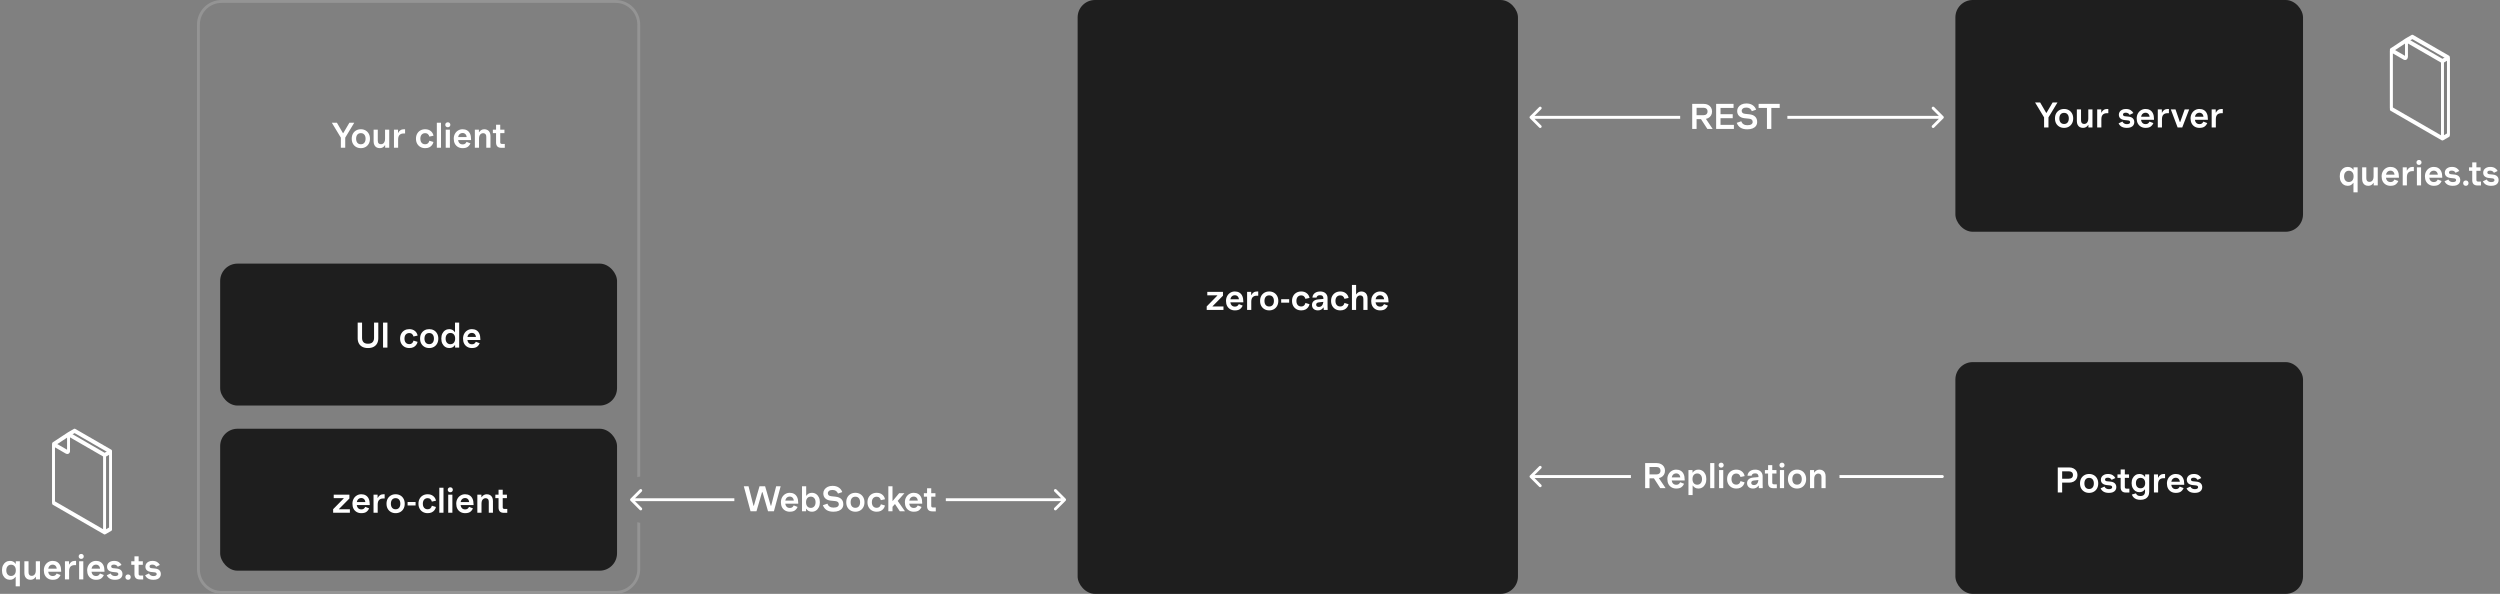
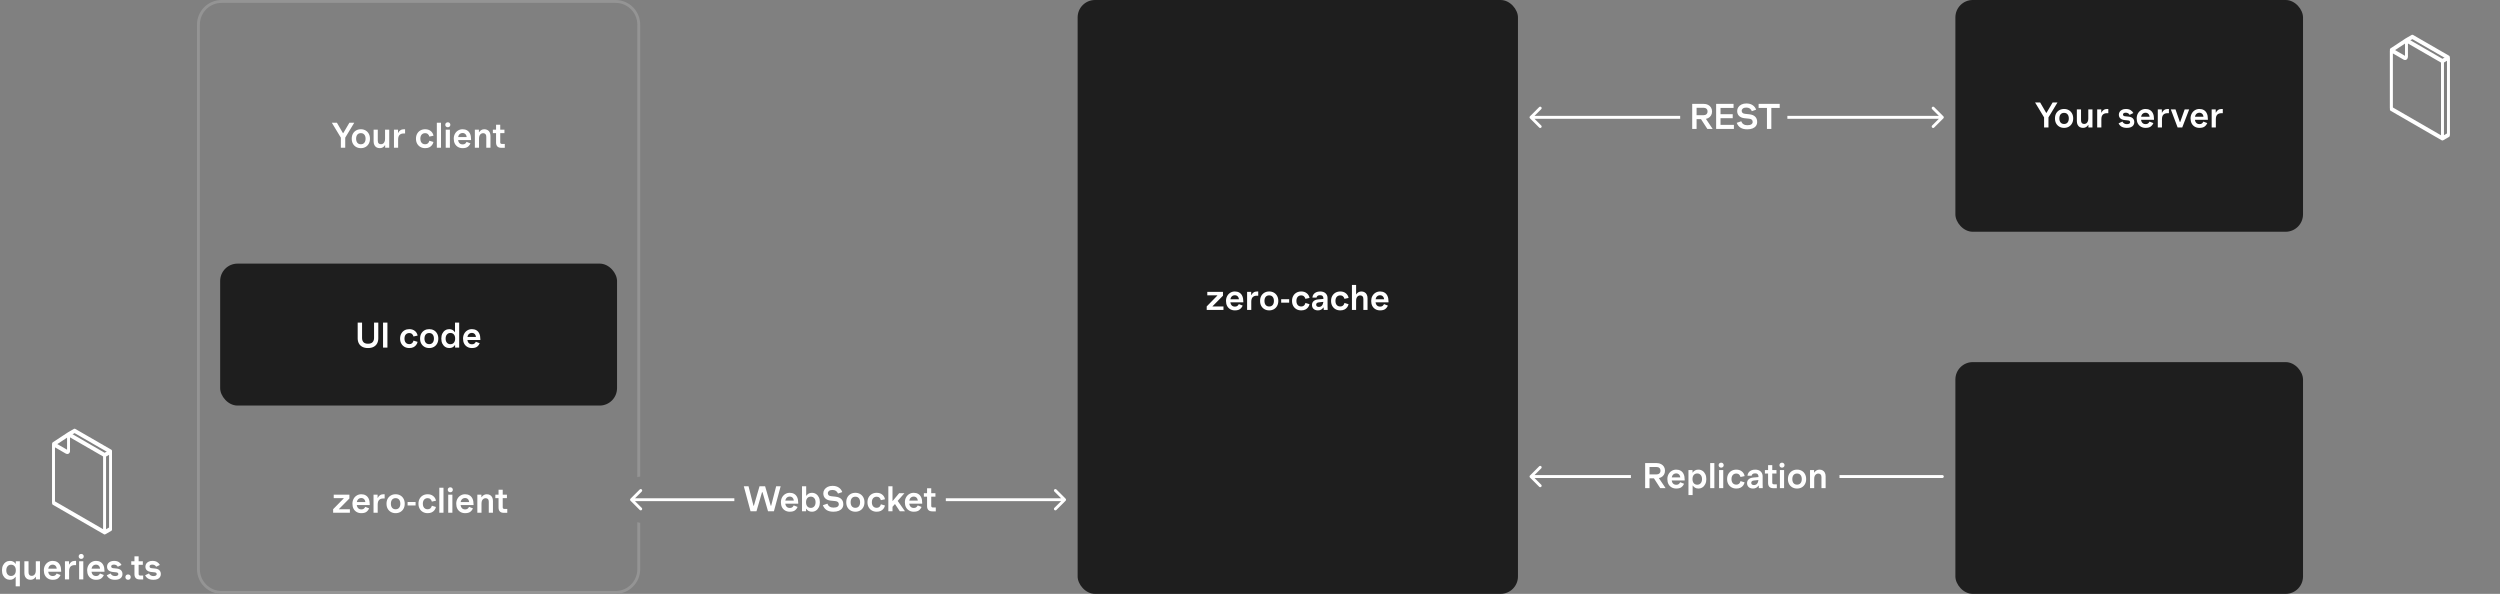
<svg xmlns="http://www.w3.org/2000/svg" width="863" height="205" viewBox="0 0 863 205" fill="none">
  <rect x="0" y="0" width="863" height="205" fill="#808080" stroke="none" />
  <rect x="675" y="125" width="120" height="80" rx="6" fill="#1E1E1E" />
-   <path d="M710.341 170V161.36H714.277C714.853 161.36 715.353 161.472 715.777 161.696C716.209 161.912 716.545 162.216 716.785 162.608C717.025 163 717.145 163.456 717.145 163.976C717.145 164.496 717.025 164.956 716.785 165.356C716.545 165.748 716.205 166.056 715.765 166.28C715.325 166.496 714.809 166.604 714.217 166.604H711.397V165.248H714.157C714.597 165.248 714.945 165.14 715.201 164.924C715.457 164.7 715.585 164.384 715.585 163.976C715.585 163.56 715.461 163.244 715.213 163.028C714.965 162.812 714.629 162.704 714.205 162.704H711.397L711.853 162.38V170H710.341ZM721.164 170.144C720.564 170.144 720.028 170.012 719.556 169.748C719.084 169.484 718.708 169.108 718.428 168.62C718.156 168.132 718.02 167.552 718.02 166.88C718.02 166.208 718.156 165.628 718.428 165.14C718.708 164.652 719.084 164.276 719.556 164.012C720.028 163.748 720.564 163.616 721.164 163.616C721.764 163.616 722.3 163.748 722.772 164.012C723.244 164.276 723.616 164.652 723.888 165.14C724.168 165.628 724.308 166.208 724.308 166.88C724.308 167.552 724.168 168.132 723.888 168.62C723.616 169.108 723.244 169.484 722.772 169.748C722.3 170.012 721.764 170.144 721.164 170.144ZM721.164 168.8C721.684 168.8 722.084 168.628 722.364 168.284C722.652 167.94 722.796 167.472 722.796 166.88C722.796 166.288 722.652 165.82 722.364 165.476C722.084 165.132 721.684 164.96 721.164 164.96C720.644 164.96 720.24 165.132 719.952 165.476C719.672 165.82 719.532 166.288 719.532 166.88C719.532 167.472 719.672 167.94 719.952 168.284C720.24 168.628 720.644 168.8 721.164 168.8ZM727.996 170.144C727.252 170.144 726.644 170.008 726.172 169.736C725.708 169.464 725.36 169.076 725.128 168.572L726.46 167.96C726.596 168.256 726.796 168.48 727.06 168.632C727.332 168.784 727.644 168.86 727.996 168.86C728.348 168.86 728.624 168.8 728.824 168.68C729.024 168.56 729.124 168.4 729.124 168.2C729.124 168.016 729.064 167.872 728.944 167.768C728.824 167.656 728.636 167.588 728.38 167.564L727.216 167.444C726.608 167.38 726.124 167.196 725.764 166.892C725.404 166.588 725.224 166.152 725.224 165.584C725.224 165.216 725.32 164.884 725.512 164.588C725.712 164.292 725.992 164.056 726.352 163.88C726.712 163.704 727.136 163.616 727.624 163.616C728.288 163.616 728.832 163.744 729.256 164C729.68 164.256 730.004 164.596 730.228 165.02L728.932 165.644C728.796 165.388 728.612 165.2 728.38 165.08C728.156 164.96 727.904 164.9 727.624 164.9C727.28 164.9 727.032 164.96 726.88 165.08C726.728 165.2 726.652 165.352 726.652 165.536C726.652 165.696 726.708 165.832 726.82 165.944C726.932 166.048 727.1 166.112 727.324 166.136L728.536 166.256C729.2 166.32 729.7 166.516 730.036 166.844C730.38 167.172 730.552 167.62 730.552 168.188C730.552 168.588 730.448 168.936 730.24 169.232C730.04 169.528 729.748 169.756 729.364 169.916C728.988 170.068 728.532 170.144 727.996 170.144ZM733.851 170.024C733.251 170.024 732.799 169.868 732.495 169.556C732.199 169.236 732.051 168.788 732.051 168.212V162.056H733.491V168.116C733.491 168.492 733.683 168.68 734.067 168.68H735.063V170.024H733.851ZM730.947 164.96V163.76H734.943V164.96H730.947ZM738.904 172.544C738.352 172.544 737.872 172.468 737.464 172.316C737.064 172.164 736.736 171.948 736.48 171.668C736.224 171.396 736.036 171.08 735.916 170.72L737.332 170.3C737.444 170.596 737.62 170.824 737.86 170.984C738.108 171.144 738.456 171.224 738.904 171.224C739.424 171.224 739.812 171.088 740.068 170.816C740.332 170.544 740.464 170.192 740.464 169.76V168.944H740.392C740.2 169.24 739.944 169.476 739.624 169.652C739.312 169.82 738.94 169.904 738.508 169.904C738.012 169.904 737.56 169.776 737.152 169.52C736.752 169.256 736.432 168.888 736.192 168.416C735.952 167.944 735.832 167.392 735.832 166.76C735.832 166.12 735.952 165.568 736.192 165.104C736.432 164.632 736.752 164.268 737.152 164.012C737.56 163.748 738.012 163.616 738.508 163.616C738.932 163.616 739.3 163.7 739.612 163.868C739.932 164.036 740.204 164.284 740.428 164.612H740.5V163.76H741.904V169.82C741.904 170.372 741.784 170.852 741.544 171.26C741.312 171.668 740.972 171.984 740.524 172.208C740.076 172.432 739.536 172.544 738.904 172.544ZM738.916 168.56C739.404 168.56 739.792 168.404 740.08 168.092C740.368 167.78 740.512 167.336 740.512 166.76C740.512 166.192 740.368 165.752 740.08 165.44C739.792 165.12 739.404 164.96 738.916 164.96C738.436 164.96 738.048 165.12 737.752 165.44C737.464 165.752 737.32 166.192 737.32 166.76C737.32 167.32 737.464 167.76 737.752 168.08C738.048 168.4 738.436 168.56 738.916 168.56ZM743.539 170V163.76H744.943V164.864H745.015C745.183 164.496 745.431 164.196 745.759 163.964C746.087 163.732 746.491 163.616 746.971 163.616H747.379V165.08H746.851C746.267 165.08 745.807 165.248 745.471 165.584C745.143 165.92 744.979 166.444 744.979 167.156V170H743.539ZM751.08 170.144C750.488 170.144 749.96 170.012 749.496 169.748C749.032 169.484 748.668 169.108 748.404 168.62C748.148 168.124 748.02 167.544 748.02 166.88C748.02 166.256 748.152 165.7 748.416 165.212C748.68 164.716 749.044 164.328 749.508 164.048C749.972 163.76 750.5 163.616 751.092 163.616C751.676 163.616 752.184 163.744 752.616 164C753.056 164.256 753.396 164.64 753.636 165.152C753.876 165.664 753.996 166.304 753.996 167.072V167.36H748.86V166.304H752.76L752.484 166.52C752.484 166.224 752.432 165.956 752.328 165.716C752.224 165.476 752.068 165.284 751.86 165.14C751.652 164.988 751.392 164.912 751.08 164.912C750.776 164.912 750.504 164.984 750.264 165.128C750.024 165.272 749.836 165.488 749.7 165.776C749.564 166.064 749.496 166.432 749.496 166.88C749.496 167.312 749.56 167.676 749.688 167.972C749.816 168.26 750 168.48 750.24 168.632C750.48 168.776 750.76 168.848 751.08 168.848C751.448 168.848 751.732 168.772 751.932 168.62C752.14 168.46 752.312 168.244 752.448 167.972L753.78 168.488C753.58 168.976 753.272 169.376 752.856 169.688C752.448 169.992 751.856 170.144 751.08 170.144ZM757.656 170.144C756.912 170.144 756.304 170.008 755.832 169.736C755.368 169.464 755.02 169.076 754.788 168.572L756.12 167.96C756.256 168.256 756.456 168.48 756.72 168.632C756.992 168.784 757.304 168.86 757.656 168.86C758.008 168.86 758.284 168.8 758.484 168.68C758.684 168.56 758.784 168.4 758.784 168.2C758.784 168.016 758.724 167.872 758.604 167.768C758.484 167.656 758.296 167.588 758.04 167.564L756.876 167.444C756.268 167.38 755.784 167.196 755.424 166.892C755.064 166.588 754.884 166.152 754.884 165.584C754.884 165.216 754.98 164.884 755.172 164.588C755.372 164.292 755.652 164.056 756.012 163.88C756.372 163.704 756.796 163.616 757.284 163.616C757.948 163.616 758.492 163.744 758.916 164C759.34 164.256 759.664 164.596 759.888 165.02L758.592 165.644C758.456 165.388 758.272 165.2 758.04 165.08C757.816 164.96 757.564 164.9 757.284 164.9C756.94 164.9 756.692 164.96 756.54 165.08C756.388 165.2 756.312 165.352 756.312 165.536C756.312 165.696 756.368 165.832 756.48 165.944C756.592 166.048 756.76 166.112 756.984 166.136L758.196 166.256C758.86 166.32 759.36 166.516 759.696 166.844C760.04 167.172 760.212 167.62 760.212 168.188C760.212 168.588 760.108 168.936 759.9 169.232C759.7 169.528 759.408 169.756 759.024 169.916C758.648 170.068 758.192 170.144 757.656 170.144Z" fill="white" />
  <rect x="675" width="120" height="80" rx="6" fill="#1E1E1E" />
  <path d="M705.619 44V40.52L702.499 35.36H704.251L706.339 38.948H706.459L708.571 35.36H710.251L707.131 40.52V44H705.619ZM712.521 44.144C711.921 44.144 711.385 44.012 710.913 43.748C710.441 43.484 710.065 43.108 709.785 42.62C709.513 42.132 709.377 41.552 709.377 40.88C709.377 40.208 709.513 39.628 709.785 39.14C710.065 38.652 710.441 38.276 710.913 38.012C711.385 37.748 711.921 37.616 712.521 37.616C713.121 37.616 713.657 37.748 714.129 38.012C714.601 38.276 714.973 38.652 715.245 39.14C715.525 39.628 715.665 40.208 715.665 40.88C715.665 41.552 715.525 42.132 715.245 42.62C714.973 43.108 714.601 43.484 714.129 43.748C713.657 44.012 713.121 44.144 712.521 44.144ZM712.521 42.8C713.041 42.8 713.441 42.628 713.721 42.284C714.009 41.94 714.153 41.472 714.153 40.88C714.153 40.288 714.009 39.82 713.721 39.476C713.441 39.132 713.041 38.96 712.521 38.96C712.001 38.96 711.597 39.132 711.309 39.476C711.029 39.82 710.889 40.288 710.889 40.88C710.889 41.472 711.029 41.94 711.309 42.284C711.597 42.628 712.001 42.8 712.521 42.8ZM722.318 37.76V44H720.914V43.136H720.842C720.642 43.448 720.394 43.696 720.098 43.88C719.802 44.056 719.454 44.144 719.054 44.144C718.63 44.144 718.258 44.056 717.938 43.88C717.618 43.696 717.37 43.428 717.194 43.076C717.018 42.724 716.93 42.3 716.93 41.804V37.76H718.37V41.54C718.37 41.964 718.466 42.28 718.658 42.488C718.85 42.688 719.114 42.788 719.45 42.788C719.73 42.788 719.974 42.72 720.182 42.584C720.398 42.44 720.566 42.232 720.686 41.96C720.814 41.68 720.878 41.344 720.878 40.952V37.76H722.318ZM723.951 44V37.76H725.355V38.864H725.427C725.595 38.496 725.843 38.196 726.171 37.964C726.499 37.732 726.903 37.616 727.383 37.616H727.791V39.08H727.263C726.679 39.08 726.219 39.248 725.883 39.584C725.555 39.92 725.391 40.444 725.391 41.156V44H723.951ZM734.201 44.144C733.457 44.144 732.849 44.008 732.377 43.736C731.913 43.464 731.565 43.076 731.333 42.572L732.665 41.96C732.801 42.256 733.001 42.48 733.265 42.632C733.537 42.784 733.849 42.86 734.201 42.86C734.553 42.86 734.829 42.8 735.029 42.68C735.229 42.56 735.329 42.4 735.329 42.2C735.329 42.016 735.269 41.872 735.149 41.768C735.029 41.656 734.841 41.588 734.585 41.564L733.421 41.444C732.813 41.38 732.329 41.196 731.969 40.892C731.609 40.588 731.429 40.152 731.429 39.584C731.429 39.216 731.525 38.884 731.717 38.588C731.917 38.292 732.197 38.056 732.557 37.88C732.917 37.704 733.341 37.616 733.829 37.616C734.493 37.616 735.037 37.744 735.461 38C735.885 38.256 736.209 38.596 736.433 39.02L735.137 39.644C735.001 39.388 734.817 39.2 734.585 39.08C734.361 38.96 734.109 38.9 733.829 38.9C733.485 38.9 733.237 38.96 733.085 39.08C732.933 39.2 732.857 39.352 732.857 39.536C732.857 39.696 732.913 39.832 733.025 39.944C733.137 40.048 733.305 40.112 733.529 40.136L734.741 40.256C735.405 40.32 735.905 40.516 736.241 40.844C736.585 41.172 736.757 41.62 736.757 42.188C736.757 42.588 736.653 42.936 736.445 43.232C736.245 43.528 735.953 43.756 735.569 43.916C735.193 44.068 734.737 44.144 734.201 44.144ZM740.644 44.144C740.052 44.144 739.524 44.012 739.06 43.748C738.596 43.484 738.232 43.108 737.968 42.62C737.712 42.124 737.584 41.544 737.584 40.88C737.584 40.256 737.716 39.7 737.98 39.212C738.244 38.716 738.608 38.328 739.072 38.048C739.536 37.76 740.064 37.616 740.656 37.616C741.24 37.616 741.748 37.744 742.18 38C742.62 38.256 742.96 38.64 743.2 39.152C743.44 39.664 743.56 40.304 743.56 41.072V41.36H738.424V40.304H742.324L742.048 40.52C742.048 40.224 741.996 39.956 741.892 39.716C741.788 39.476 741.632 39.284 741.424 39.14C741.216 38.988 740.956 38.912 740.644 38.912C740.34 38.912 740.068 38.984 739.828 39.128C739.588 39.272 739.4 39.488 739.264 39.776C739.128 40.064 739.06 40.432 739.06 40.88C739.06 41.312 739.124 41.676 739.252 41.972C739.38 42.26 739.564 42.48 739.804 42.632C740.044 42.776 740.324 42.848 740.644 42.848C741.012 42.848 741.296 42.772 741.496 42.62C741.704 42.46 741.876 42.244 742.012 41.972L743.344 42.488C743.144 42.976 742.836 43.376 742.42 43.688C742.012 43.992 741.42 44.144 740.644 44.144ZM744.869 44V37.76H746.273V38.864H746.345C746.513 38.496 746.761 38.196 747.089 37.964C747.417 37.732 747.821 37.616 748.301 37.616H748.709V39.08H748.181C747.597 39.08 747.137 39.248 746.801 39.584C746.473 39.92 746.309 40.444 746.309 41.156V44H744.869ZM751.714 44L749.362 37.76H750.982L752.482 42.116H752.602L754.15 37.76H755.71L753.31 44H751.714ZM759.242 44.144C758.65 44.144 758.122 44.012 757.658 43.748C757.194 43.484 756.83 43.108 756.566 42.62C756.31 42.124 756.182 41.544 756.182 40.88C756.182 40.256 756.314 39.7 756.578 39.212C756.842 38.716 757.206 38.328 757.67 38.048C758.134 37.76 758.662 37.616 759.254 37.616C759.838 37.616 760.346 37.744 760.778 38C761.218 38.256 761.558 38.64 761.798 39.152C762.038 39.664 762.158 40.304 762.158 41.072V41.36H757.022V40.304H760.922L760.646 40.52C760.646 40.224 760.594 39.956 760.49 39.716C760.386 39.476 760.23 39.284 760.022 39.14C759.814 38.988 759.554 38.912 759.242 38.912C758.938 38.912 758.666 38.984 758.426 39.128C758.186 39.272 757.998 39.488 757.862 39.776C757.726 40.064 757.658 40.432 757.658 40.88C757.658 41.312 757.722 41.676 757.85 41.972C757.978 42.26 758.162 42.48 758.402 42.632C758.642 42.776 758.922 42.848 759.242 42.848C759.61 42.848 759.894 42.772 760.094 42.62C760.302 42.46 760.474 42.244 760.61 41.972L761.942 42.488C761.742 42.976 761.434 43.376 761.018 43.688C760.61 43.992 760.018 44.144 759.242 44.144ZM763.466 44V37.76H764.87V38.864H764.942C765.11 38.496 765.358 38.196 765.686 37.964C766.014 37.732 766.418 37.616 766.898 37.616H767.306V39.08H766.778C766.194 39.08 765.734 39.248 765.398 39.584C765.07 39.92 764.906 40.444 764.906 41.156V44H763.466Z" fill="white" />
  <rect x="372" width="152" height="205" rx="6" fill="#1E1E1E" />
  <path d="M416.555 107V105.776L420.215 102.044V101.96H416.759V100.76H422.171V102.08L418.571 105.716V105.8H422.339V107H416.555ZM426.275 107.144C425.683 107.144 425.155 107.012 424.691 106.748C424.227 106.484 423.863 106.108 423.599 105.62C423.343 105.124 423.215 104.544 423.215 103.88C423.215 103.256 423.347 102.7 423.611 102.212C423.875 101.716 424.239 101.328 424.703 101.048C425.167 100.76 425.695 100.616 426.287 100.616C426.871 100.616 427.379 100.744 427.811 101C428.251 101.256 428.591 101.64 428.831 102.152C429.071 102.664 429.191 103.304 429.191 104.072V104.36H424.055V103.304H427.955L427.679 103.52C427.679 103.224 427.627 102.956 427.523 102.716C427.419 102.476 427.263 102.284 427.055 102.14C426.847 101.988 426.587 101.912 426.275 101.912C425.971 101.912 425.699 101.984 425.459 102.128C425.219 102.272 425.031 102.488 424.895 102.776C424.759 103.064 424.691 103.432 424.691 103.88C424.691 104.312 424.755 104.676 424.883 104.972C425.011 105.26 425.195 105.48 425.435 105.632C425.675 105.776 425.955 105.848 426.275 105.848C426.643 105.848 426.927 105.772 427.127 105.62C427.335 105.46 427.507 105.244 427.643 104.972L428.975 105.488C428.775 105.976 428.467 106.376 428.051 106.688C427.643 106.992 427.051 107.144 426.275 107.144ZM430.5 107V100.76H431.904V101.864H431.976C432.144 101.496 432.392 101.196 432.72 100.964C433.048 100.732 433.452 100.616 433.932 100.616H434.34V102.08H433.812C433.228 102.08 432.768 102.248 432.432 102.584C432.104 102.92 431.94 103.444 431.94 104.156V107H430.5ZM438.125 107.144C437.525 107.144 436.989 107.012 436.517 106.748C436.045 106.484 435.669 106.108 435.389 105.62C435.117 105.132 434.981 104.552 434.981 103.88C434.981 103.208 435.117 102.628 435.389 102.14C435.669 101.652 436.045 101.276 436.517 101.012C436.989 100.748 437.525 100.616 438.125 100.616C438.725 100.616 439.261 100.748 439.733 101.012C440.205 101.276 440.577 101.652 440.849 102.14C441.129 102.628 441.269 103.208 441.269 103.88C441.269 104.552 441.129 105.132 440.849 105.62C440.577 106.108 440.205 106.484 439.733 106.748C439.261 107.012 438.725 107.144 438.125 107.144ZM438.125 105.8C438.645 105.8 439.045 105.628 439.325 105.284C439.613 104.94 439.757 104.472 439.757 103.88C439.757 103.288 439.613 102.82 439.325 102.476C439.045 102.132 438.645 101.96 438.125 101.96C437.605 101.96 437.201 102.132 436.913 102.476C436.633 102.82 436.493 103.288 436.493 103.88C436.493 104.472 436.633 104.94 436.913 105.284C437.201 105.628 437.605 105.8 438.125 105.8ZM442.261 104.48V103.28H445.021V104.48H442.261ZM449.176 107.144C448.576 107.144 448.036 107.012 447.556 106.748C447.084 106.484 446.708 106.108 446.428 105.62C446.148 105.132 446.008 104.552 446.008 103.88C446.008 103.208 446.148 102.628 446.428 102.14C446.708 101.652 447.084 101.276 447.556 101.012C448.036 100.748 448.576 100.616 449.176 100.616C449.952 100.616 450.592 100.82 451.096 101.228C451.608 101.628 451.928 102.168 452.056 102.848L450.628 103.16C450.548 102.816 450.384 102.532 450.136 102.308C449.896 102.076 449.576 101.96 449.176 101.96C448.832 101.96 448.536 102.04 448.288 102.2C448.04 102.352 447.848 102.572 447.712 102.86C447.584 103.14 447.52 103.48 447.52 103.88C447.52 104.272 447.584 104.612 447.712 104.9C447.848 105.188 448.04 105.412 448.288 105.572C448.536 105.724 448.832 105.8 449.176 105.8C449.56 105.8 449.872 105.7 450.112 105.5C450.36 105.292 450.536 104.984 450.64 104.576L452.044 105.008C451.956 105.416 451.788 105.78 451.54 106.1C451.3 106.42 450.984 106.676 450.592 106.868C450.2 107.052 449.728 107.144 449.176 107.144ZM454.963 107.144C454.331 107.144 453.827 106.976 453.451 106.64C453.083 106.296 452.899 105.844 452.899 105.284C452.899 104.732 453.083 104.288 453.451 103.952C453.819 103.608 454.343 103.408 455.023 103.352L457.255 103.148V104.156L455.263 104.372C454.951 104.404 454.719 104.492 454.567 104.636C454.415 104.772 454.339 104.956 454.339 105.188C454.339 105.412 454.419 105.596 454.579 105.74C454.747 105.884 454.979 105.956 455.275 105.956C455.579 105.956 455.847 105.88 456.079 105.728C456.319 105.568 456.503 105.324 456.631 104.996C456.767 104.66 456.835 104.232 456.835 103.712V102.956C456.835 102.652 456.743 102.4 456.559 102.2C456.383 102 456.091 101.9 455.683 101.9C455.275 101.9 454.979 101.984 454.795 102.152C454.611 102.32 454.503 102.512 454.471 102.728H453.043C453.067 102.32 453.187 101.96 453.403 101.648C453.619 101.328 453.923 101.076 454.315 100.892C454.707 100.708 455.175 100.616 455.719 100.616C456.527 100.616 457.155 100.832 457.603 101.264C458.051 101.688 458.275 102.236 458.275 102.908V105.632L458.311 107H456.955L456.919 106.16H456.823C456.599 106.496 456.331 106.744 456.019 106.904C455.715 107.064 455.363 107.144 454.963 107.144ZM462.653 107.144C462.053 107.144 461.513 107.012 461.033 106.748C460.561 106.484 460.185 106.108 459.905 105.62C459.625 105.132 459.485 104.552 459.485 103.88C459.485 103.208 459.625 102.628 459.905 102.14C460.185 101.652 460.561 101.276 461.033 101.012C461.513 100.748 462.053 100.616 462.653 100.616C463.429 100.616 464.069 100.82 464.573 101.228C465.085 101.628 465.405 102.168 465.533 102.848L464.105 103.16C464.025 102.816 463.861 102.532 463.613 102.308C463.373 102.076 463.053 101.96 462.653 101.96C462.309 101.96 462.013 102.04 461.765 102.2C461.517 102.352 461.325 102.572 461.189 102.86C461.061 103.14 460.997 103.48 460.997 103.88C460.997 104.272 461.061 104.612 461.189 104.9C461.325 105.188 461.517 105.412 461.765 105.572C462.013 105.724 462.309 105.8 462.653 105.8C463.037 105.8 463.349 105.7 463.589 105.5C463.837 105.292 464.013 104.984 464.117 104.576L465.521 105.008C465.433 105.416 465.265 105.78 465.017 106.1C464.777 106.42 464.461 106.676 464.069 106.868C463.677 107.052 463.205 107.144 462.653 107.144ZM466.687 107V98.36H468.127V101.6H468.199C468.383 101.296 468.623 101.056 468.919 100.88C469.215 100.704 469.559 100.616 469.951 100.616C470.367 100.616 470.735 100.708 471.055 100.892C471.375 101.068 471.623 101.332 471.799 101.684C471.983 102.028 472.075 102.452 472.075 102.956V107H470.635V103.22C470.635 102.796 470.535 102.484 470.335 102.284C470.135 102.076 469.867 101.972 469.531 101.972C469.267 101.972 469.027 102.044 468.811 102.188C468.603 102.324 468.435 102.528 468.307 102.8C468.187 103.072 468.127 103.408 468.127 103.808V107H466.687ZM476.396 107.144C475.804 107.144 475.276 107.012 474.812 106.748C474.348 106.484 473.984 106.108 473.72 105.62C473.464 105.124 473.336 104.544 473.336 103.88C473.336 103.256 473.468 102.7 473.732 102.212C473.996 101.716 474.36 101.328 474.824 101.048C475.288 100.76 475.816 100.616 476.408 100.616C476.992 100.616 477.5 100.744 477.932 101C478.372 101.256 478.712 101.64 478.952 102.152C479.192 102.664 479.312 103.304 479.312 104.072V104.36H474.176V103.304H478.076L477.8 103.52C477.8 103.224 477.748 102.956 477.644 102.716C477.54 102.476 477.384 102.284 477.176 102.14C476.968 101.988 476.708 101.912 476.396 101.912C476.092 101.912 475.82 101.984 475.58 102.128C475.34 102.272 475.152 102.488 475.016 102.776C474.88 103.064 474.812 103.432 474.812 103.88C474.812 104.312 474.876 104.676 475.004 104.972C475.132 105.26 475.316 105.48 475.556 105.632C475.796 105.776 476.076 105.848 476.396 105.848C476.764 105.848 477.048 105.772 477.248 105.62C477.456 105.46 477.628 105.244 477.764 104.972L479.096 105.488C478.896 105.976 478.588 106.376 478.172 106.688C477.764 106.992 477.172 107.144 476.396 107.144Z" fill="white" />
  <path d="M212.5 0C217.194 0 221 3.806 221 8.5V164.524C220.655 164.559 220.321 164.628 220 164.729V8.5C220 4.358 216.642 1 212.5 1H76.5C72.358 1 69 4.358 69 8.5V196.5C69 200.642 72.358 204 76.5 204H212.5C216.642 204 220 200.642 220 196.5V180.271C220.321 180.371 220.655 180.44 221 180.475V196.5C221 201.194 217.194 205 212.5 205H76.5C71.806 205 68 201.194 68 196.5V8.5C68 3.806 71.806 3.22128e-08 76.5 0H212.5Z" fill="#969696" fill-opacity="0.9" />
  <path d="M117.662 51V47.52L114.542 42.36H116.294L118.382 45.948H118.502L120.614 42.36H122.294L119.174 47.52V51H117.662ZM124.564 51.144C123.964 51.144 123.428 51.012 122.956 50.748C122.484 50.484 122.108 50.108 121.828 49.62C121.556 49.132 121.42 48.552 121.42 47.88C121.42 47.208 121.556 46.628 121.828 46.14C122.108 45.652 122.484 45.276 122.956 45.012C123.428 44.748 123.964 44.616 124.564 44.616C125.164 44.616 125.7 44.748 126.172 45.012C126.644 45.276 127.016 45.652 127.288 46.14C127.568 46.628 127.708 47.208 127.708 47.88C127.708 48.552 127.568 49.132 127.288 49.62C127.016 50.108 126.644 50.484 126.172 50.748C125.7 51.012 125.164 51.144 124.564 51.144ZM124.564 49.8C125.084 49.8 125.484 49.628 125.764 49.284C126.052 48.94 126.196 48.472 126.196 47.88C126.196 47.288 126.052 46.82 125.764 46.476C125.484 46.132 125.084 45.96 124.564 45.96C124.044 45.96 123.64 46.132 123.352 46.476C123.072 46.82 122.932 47.288 122.932 47.88C122.932 48.472 123.072 48.94 123.352 49.284C123.64 49.628 124.044 49.8 124.564 49.8ZM134.361 44.76V51H132.957V50.136H132.885C132.685 50.448 132.437 50.696 132.141 50.88C131.845 51.056 131.497 51.144 131.097 51.144C130.673 51.144 130.301 51.056 129.981 50.88C129.661 50.696 129.413 50.428 129.237 50.076C129.061 49.724 128.973 49.3 128.973 48.804V44.76H130.413V48.54C130.413 48.964 130.509 49.28 130.701 49.488C130.893 49.688 131.157 49.788 131.493 49.788C131.773 49.788 132.017 49.72 132.225 49.584C132.441 49.44 132.609 49.232 132.729 48.96C132.857 48.68 132.921 48.344 132.921 47.952V44.76H134.361ZM135.994 51V44.76H137.398V45.864H137.47C137.638 45.496 137.886 45.196 138.214 44.964C138.542 44.732 138.946 44.616 139.426 44.616H139.834V46.08H139.306C138.722 46.08 138.262 46.248 137.926 46.584C137.598 46.92 137.434 47.444 137.434 48.156V51H135.994ZM146.76 51.144C146.16 51.144 145.62 51.012 145.14 50.748C144.668 50.484 144.292 50.108 144.012 49.62C143.732 49.132 143.592 48.552 143.592 47.88C143.592 47.208 143.732 46.628 144.012 46.14C144.292 45.652 144.668 45.276 145.14 45.012C145.62 44.748 146.16 44.616 146.76 44.616C147.536 44.616 148.176 44.82 148.68 45.228C149.192 45.628 149.512 46.168 149.64 46.848L148.212 47.16C148.132 46.816 147.968 46.532 147.72 46.308C147.48 46.076 147.16 45.96 146.76 45.96C146.416 45.96 146.12 46.04 145.872 46.2C145.624 46.352 145.432 46.572 145.296 46.86C145.168 47.14 145.104 47.48 145.104 47.88C145.104 48.272 145.168 48.612 145.296 48.9C145.432 49.188 145.624 49.412 145.872 49.572C146.12 49.724 146.416 49.8 146.76 49.8C147.144 49.8 147.456 49.7 147.696 49.5C147.944 49.292 148.12 48.984 148.224 48.576L149.628 49.008C149.54 49.416 149.372 49.78 149.124 50.1C148.884 50.42 148.568 50.676 148.176 50.868C147.784 51.052 147.312 51.144 146.76 51.144ZM150.795 51V42.36H152.235V51H150.795ZM153.865 51V44.76H155.305V51H153.865ZM153.709 43.08C153.709 42.824 153.789 42.616 153.949 42.456C154.117 42.296 154.329 42.216 154.585 42.216C154.841 42.216 155.049 42.296 155.209 42.456C155.377 42.616 155.461 42.824 155.461 43.08C155.461 43.32 155.377 43.524 155.209 43.692C155.049 43.852 154.841 43.932 154.585 43.932C154.329 43.932 154.117 43.852 153.949 43.692C153.789 43.524 153.709 43.32 153.709 43.08ZM159.695 51.144C159.103 51.144 158.575 51.012 158.111 50.748C157.647 50.484 157.283 50.108 157.019 49.62C156.763 49.124 156.635 48.544 156.635 47.88C156.635 47.256 156.767 46.7 157.031 46.212C157.295 45.716 157.659 45.328 158.123 45.048C158.587 44.76 159.115 44.616 159.707 44.616C160.291 44.616 160.799 44.744 161.231 45C161.671 45.256 162.011 45.64 162.251 46.152C162.491 46.664 162.611 47.304 162.611 48.072V48.36H157.475V47.304H161.375L161.099 47.52C161.099 47.224 161.047 46.956 160.943 46.716C160.839 46.476 160.683 46.284 160.475 46.14C160.267 45.988 160.007 45.912 159.695 45.912C159.391 45.912 159.119 45.984 158.879 46.128C158.639 46.272 158.451 46.488 158.315 46.776C158.179 47.064 158.111 47.432 158.111 47.88C158.111 48.312 158.175 48.676 158.303 48.972C158.431 49.26 158.615 49.48 158.855 49.632C159.095 49.776 159.375 49.848 159.695 49.848C160.063 49.848 160.347 49.772 160.547 49.62C160.755 49.46 160.927 49.244 161.063 48.972L162.395 49.488C162.195 49.976 161.887 50.376 161.471 50.688C161.063 50.992 160.471 51.144 159.695 51.144ZM163.92 51V44.76H165.324V45.624H165.396C165.596 45.312 165.844 45.068 166.14 44.892C166.444 44.708 166.792 44.616 167.184 44.616C167.608 44.616 167.98 44.708 168.3 44.892C168.62 45.068 168.868 45.332 169.044 45.684C169.22 46.028 169.308 46.452 169.308 46.956V51H167.868V47.22C167.868 46.796 167.772 46.484 167.58 46.284C167.388 46.076 167.124 45.972 166.788 45.972C166.516 45.972 166.272 46.044 166.056 46.188C165.84 46.324 165.668 46.528 165.54 46.8C165.42 47.072 165.36 47.408 165.36 47.808V51H163.92ZM173.041 51.024C172.441 51.024 171.989 50.868 171.685 50.556C171.389 50.236 171.241 49.788 171.241 49.212V43.056H172.681V49.116C172.681 49.492 172.873 49.68 173.257 49.68H174.253V51.024H173.041ZM170.137 45.96V44.76H174.133V45.96H170.137Z" fill="white" />
  <rect x="76" y="91" width="137" height="49" rx="6" fill="#1E1E1E" />
  <path d="M127.035 120.144C126.259 120.144 125.607 120.004 125.079 119.724C124.551 119.444 124.151 119.052 123.879 118.548C123.607 118.044 123.471 117.456 123.471 116.784V111.36H124.983V116.664C124.983 117.272 125.143 117.756 125.463 118.116C125.791 118.476 126.315 118.656 127.035 118.656C127.755 118.656 128.283 118.476 128.619 118.116C128.955 117.756 129.123 117.272 129.123 116.664V111.36H130.587V116.784C130.587 117.456 130.451 118.044 130.179 118.548C129.907 119.052 129.507 119.444 128.979 119.724C128.459 120.004 127.811 120.144 127.035 120.144ZM132.227 120V111.36H133.739V120H132.227ZM141.282 120.144C140.682 120.144 140.142 120.012 139.662 119.748C139.19 119.484 138.814 119.108 138.534 118.62C138.254 118.132 138.114 117.552 138.114 116.88C138.114 116.208 138.254 115.628 138.534 115.14C138.814 114.652 139.19 114.276 139.662 114.012C140.142 113.748 140.682 113.616 141.282 113.616C142.058 113.616 142.698 113.82 143.202 114.228C143.714 114.628 144.034 115.168 144.162 115.848L142.734 116.16C142.654 115.816 142.49 115.532 142.242 115.308C142.002 115.076 141.682 114.96 141.282 114.96C140.938 114.96 140.642 115.04 140.394 115.2C140.146 115.352 139.954 115.572 139.818 115.86C139.69 116.14 139.626 116.48 139.626 116.88C139.626 117.272 139.69 117.612 139.818 117.9C139.954 118.188 140.146 118.412 140.394 118.572C140.642 118.724 140.938 118.8 141.282 118.8C141.666 118.8 141.978 118.7 142.218 118.5C142.466 118.292 142.642 117.984 142.746 117.576L144.15 118.008C144.062 118.416 143.894 118.78 143.646 119.1C143.406 119.42 143.09 119.676 142.698 119.868C142.306 120.052 141.834 120.144 141.282 120.144ZM148.16 120.144C147.56 120.144 147.024 120.012 146.552 119.748C146.08 119.484 145.704 119.108 145.424 118.62C145.152 118.132 145.016 117.552 145.016 116.88C145.016 116.208 145.152 115.628 145.424 115.14C145.704 114.652 146.08 114.276 146.552 114.012C147.024 113.748 147.56 113.616 148.16 113.616C148.76 113.616 149.296 113.748 149.768 114.012C150.24 114.276 150.612 114.652 150.884 115.14C151.164 115.628 151.304 116.208 151.304 116.88C151.304 117.552 151.164 118.132 150.884 118.62C150.612 119.108 150.24 119.484 149.768 119.748C149.296 120.012 148.76 120.144 148.16 120.144ZM148.16 118.8C148.68 118.8 149.08 118.628 149.36 118.284C149.648 117.94 149.792 117.472 149.792 116.88C149.792 116.288 149.648 115.82 149.36 115.476C149.08 115.132 148.68 114.96 148.16 114.96C147.64 114.96 147.236 115.132 146.948 115.476C146.668 115.82 146.528 116.288 146.528 116.88C146.528 117.472 146.668 117.94 146.948 118.284C147.236 118.628 147.64 118.8 148.16 118.8ZM155.076 120.144C154.572 120.144 154.112 120.012 153.696 119.748C153.28 119.484 152.948 119.108 152.7 118.62C152.46 118.132 152.34 117.552 152.34 116.88C152.34 116.208 152.46 115.628 152.7 115.14C152.948 114.652 153.28 114.276 153.696 114.012C154.112 113.748 154.572 113.616 155.076 113.616C155.532 113.616 155.912 113.708 156.216 113.892C156.52 114.076 156.78 114.32 156.996 114.624H157.068V111.36H158.508V120H157.104V119.136H157.032C156.816 119.464 156.548 119.716 156.228 119.892C155.908 120.06 155.524 120.144 155.076 120.144ZM155.46 118.824C155.972 118.824 156.376 118.652 156.672 118.308C156.968 117.964 157.116 117.488 157.116 116.88C157.116 116.264 156.968 115.788 156.672 115.452C156.376 115.108 155.972 114.936 155.46 114.936C154.98 114.936 154.588 115.112 154.284 115.464C153.98 115.808 153.828 116.28 153.828 116.88C153.828 117.48 153.98 117.956 154.284 118.308C154.588 118.652 154.98 118.824 155.46 118.824ZM162.9 120.144C162.308 120.144 161.78 120.012 161.316 119.748C160.852 119.484 160.488 119.108 160.224 118.62C159.968 118.124 159.84 117.544 159.84 116.88C159.84 116.256 159.972 115.7 160.236 115.212C160.5 114.716 160.864 114.328 161.328 114.048C161.792 113.76 162.32 113.616 162.912 113.616C163.496 113.616 164.004 113.744 164.436 114C164.876 114.256 165.216 114.64 165.456 115.152C165.696 115.664 165.816 116.304 165.816 117.072V117.36H160.68V116.304H164.58L164.304 116.52C164.304 116.224 164.252 115.956 164.148 115.716C164.044 115.476 163.888 115.284 163.68 115.14C163.472 114.988 163.212 114.912 162.9 114.912C162.596 114.912 162.324 114.984 162.084 115.128C161.844 115.272 161.656 115.488 161.52 115.776C161.384 116.064 161.316 116.432 161.316 116.88C161.316 117.312 161.38 117.676 161.508 117.972C161.636 118.26 161.82 118.48 162.06 118.632C162.3 118.776 162.58 118.848 162.9 118.848C163.268 118.848 163.552 118.772 163.752 118.62C163.96 118.46 164.132 118.244 164.268 117.972L165.6 118.488C165.4 118.976 165.092 119.376 164.676 119.688C164.268 119.992 163.676 120.144 162.9 120.144Z" fill="white" />
-   <rect x="76" y="148" width="137" height="49" rx="6" fill="#1E1E1E" />
  <path d="M114.997 177V175.776L118.657 172.044V171.96H115.201V170.76H120.613V172.08L117.013 175.716V175.8H120.781V177H114.997ZM124.717 177.144C124.125 177.144 123.597 177.012 123.133 176.748C122.669 176.484 122.305 176.108 122.041 175.62C121.785 175.124 121.657 174.544 121.657 173.88C121.657 173.256 121.789 172.7 122.053 172.212C122.317 171.716 122.681 171.328 123.145 171.048C123.609 170.76 124.137 170.616 124.729 170.616C125.313 170.616 125.821 170.744 126.253 171C126.693 171.256 127.033 171.64 127.273 172.152C127.513 172.664 127.633 173.304 127.633 174.072V174.36H122.497V173.304H126.397L126.121 173.52C126.121 173.224 126.069 172.956 125.965 172.716C125.861 172.476 125.705 172.284 125.497 172.14C125.289 171.988 125.029 171.912 124.717 171.912C124.413 171.912 124.141 171.984 123.901 172.128C123.661 172.272 123.473 172.488 123.337 172.776C123.201 173.064 123.133 173.432 123.133 173.88C123.133 174.312 123.197 174.676 123.325 174.972C123.453 175.26 123.637 175.48 123.877 175.632C124.117 175.776 124.397 175.848 124.717 175.848C125.085 175.848 125.369 175.772 125.569 175.62C125.777 175.46 125.949 175.244 126.085 174.972L127.417 175.488C127.217 175.976 126.909 176.376 126.493 176.688C126.085 176.992 125.493 177.144 124.717 177.144ZM128.941 177V170.76H130.345V171.864H130.417C130.585 171.496 130.833 171.196 131.161 170.964C131.489 170.732 131.893 170.616 132.373 170.616H132.781V172.08H132.253C131.669 172.08 131.209 172.248 130.873 172.584C130.545 172.92 130.381 173.444 130.381 174.156V177H128.941ZM136.566 177.144C135.966 177.144 135.43 177.012 134.958 176.748C134.486 176.484 134.11 176.108 133.83 175.62C133.558 175.132 133.422 174.552 133.422 173.88C133.422 173.208 133.558 172.628 133.83 172.14C134.11 171.652 134.486 171.276 134.958 171.012C135.43 170.748 135.966 170.616 136.566 170.616C137.166 170.616 137.702 170.748 138.174 171.012C138.646 171.276 139.018 171.652 139.29 172.14C139.57 172.628 139.71 173.208 139.71 173.88C139.71 174.552 139.57 175.132 139.29 175.62C139.018 176.108 138.646 176.484 138.174 176.748C137.702 177.012 137.166 177.144 136.566 177.144ZM136.566 175.8C137.086 175.8 137.486 175.628 137.766 175.284C138.054 174.94 138.198 174.472 138.198 173.88C138.198 173.288 138.054 172.82 137.766 172.476C137.486 172.132 137.086 171.96 136.566 171.96C136.046 171.96 135.642 172.132 135.354 172.476C135.074 172.82 134.934 173.288 134.934 173.88C134.934 174.472 135.074 174.94 135.354 175.284C135.642 175.628 136.046 175.8 136.566 175.8ZM140.702 174.48V173.28H143.462V174.48H140.702ZM147.618 177.144C147.018 177.144 146.478 177.012 145.998 176.748C145.526 176.484 145.15 176.108 144.87 175.62C144.59 175.132 144.45 174.552 144.45 173.88C144.45 173.208 144.59 172.628 144.87 172.14C145.15 171.652 145.526 171.276 145.998 171.012C146.478 170.748 147.018 170.616 147.618 170.616C148.394 170.616 149.034 170.82 149.538 171.228C150.05 171.628 150.37 172.168 150.498 172.848L149.07 173.16C148.99 172.816 148.826 172.532 148.578 172.308C148.338 172.076 148.018 171.96 147.618 171.96C147.274 171.96 146.978 172.04 146.73 172.2C146.482 172.352 146.29 172.572 146.154 172.86C146.026 173.14 145.962 173.48 145.962 173.88C145.962 174.272 146.026 174.612 146.154 174.9C146.29 175.188 146.482 175.412 146.73 175.572C146.978 175.724 147.274 175.8 147.618 175.8C148.002 175.8 148.314 175.7 148.554 175.5C148.802 175.292 148.978 174.984 149.082 174.576L150.486 175.008C150.398 175.416 150.23 175.78 149.982 176.1C149.742 176.42 149.426 176.676 149.034 176.868C148.642 177.052 148.17 177.144 147.618 177.144ZM151.652 177V168.36H153.092V177H151.652ZM154.722 177V170.76H156.162V177H154.722ZM154.566 169.08C154.566 168.824 154.646 168.616 154.806 168.456C154.974 168.296 155.186 168.216 155.442 168.216C155.698 168.216 155.906 168.296 156.066 168.456C156.234 168.616 156.318 168.824 156.318 169.08C156.318 169.32 156.234 169.524 156.066 169.692C155.906 169.852 155.698 169.932 155.442 169.932C155.186 169.932 154.974 169.852 154.806 169.692C154.646 169.524 154.566 169.32 154.566 169.08ZM160.553 177.144C159.961 177.144 159.433 177.012 158.969 176.748C158.505 176.484 158.141 176.108 157.877 175.62C157.621 175.124 157.493 174.544 157.493 173.88C157.493 173.256 157.625 172.7 157.889 172.212C158.153 171.716 158.517 171.328 158.981 171.048C159.445 170.76 159.973 170.616 160.565 170.616C161.149 170.616 161.657 170.744 162.089 171C162.529 171.256 162.869 171.64 163.109 172.152C163.349 172.664 163.469 173.304 163.469 174.072V174.36H158.333V173.304H162.233L161.957 173.52C161.957 173.224 161.905 172.956 161.801 172.716C161.697 172.476 161.541 172.284 161.333 172.14C161.125 171.988 160.865 171.912 160.553 171.912C160.249 171.912 159.977 171.984 159.737 172.128C159.497 172.272 159.309 172.488 159.173 172.776C159.037 173.064 158.969 173.432 158.969 173.88C158.969 174.312 159.033 174.676 159.161 174.972C159.289 175.26 159.473 175.48 159.713 175.632C159.953 175.776 160.233 175.848 160.553 175.848C160.921 175.848 161.205 175.772 161.405 175.62C161.613 175.46 161.785 175.244 161.921 174.972L163.253 175.488C163.053 175.976 162.745 176.376 162.329 176.688C161.921 176.992 161.329 177.144 160.553 177.144ZM164.777 177V170.76H166.181V171.624H166.253C166.453 171.312 166.701 171.068 166.997 170.892C167.301 170.708 167.649 170.616 168.041 170.616C168.465 170.616 168.837 170.708 169.157 170.892C169.477 171.068 169.725 171.332 169.901 171.684C170.077 172.028 170.165 172.452 170.165 172.956V177H168.725V173.22C168.725 172.796 168.629 172.484 168.437 172.284C168.245 172.076 167.981 171.972 167.645 171.972C167.373 171.972 167.129 172.044 166.913 172.188C166.697 172.324 166.525 172.528 166.397 172.8C166.277 173.072 166.217 173.408 166.217 173.808V177H164.777ZM173.898 177.024C173.298 177.024 172.846 176.868 172.542 176.556C172.246 176.236 172.098 175.788 172.098 175.212V169.056H173.538V175.116C173.538 175.492 173.73 175.68 174.114 175.68H175.11V177.024H173.898ZM170.994 171.96V170.76H174.99V171.96H170.994Z" fill="white" />
  <path d="M259.089 176.5L256.761 167.86H258.393L260.097 174.58H260.241L262.185 167.86H264.117L266.061 174.58H266.205L267.933 167.86H269.481L267.153 176.5H265.125L263.217 169.9H263.049L261.129 176.5H259.089ZM272.629 176.644C272.037 176.644 271.509 176.512 271.045 176.248C270.581 175.984 270.217 175.608 269.953 175.12C269.697 174.624 269.569 174.044 269.569 173.38C269.569 172.756 269.701 172.2 269.965 171.712C270.229 171.216 270.593 170.828 271.057 170.548C271.521 170.26 272.049 170.116 272.641 170.116C273.225 170.116 273.733 170.244 274.165 170.5C274.605 170.756 274.945 171.14 275.185 171.652C275.425 172.164 275.545 172.804 275.545 173.572V173.86H270.409V172.804H274.309L274.033 173.02C274.033 172.724 273.981 172.456 273.877 172.216C273.773 171.976 273.617 171.784 273.409 171.64C273.201 171.488 272.941 171.412 272.629 171.412C272.325 171.412 272.053 171.484 271.813 171.628C271.573 171.772 271.385 171.988 271.249 172.276C271.113 172.564 271.045 172.932 271.045 173.38C271.045 173.812 271.109 174.176 271.237 174.472C271.365 174.76 271.549 174.98 271.789 175.132C272.029 175.276 272.309 175.348 272.629 175.348C272.997 175.348 273.281 175.272 273.481 175.12C273.689 174.96 273.861 174.744 273.997 174.472L275.329 174.988C275.129 175.476 274.821 175.876 274.405 176.188C273.997 176.492 273.405 176.644 272.629 176.644ZM280.285 176.644C279.837 176.644 279.453 176.56 279.133 176.392C278.813 176.216 278.545 175.964 278.329 175.636H278.257V176.5H276.853V167.86H278.293V171.124H278.365C278.581 170.82 278.841 170.576 279.145 170.392C279.449 170.208 279.829 170.116 280.285 170.116C280.797 170.116 281.257 170.248 281.665 170.512C282.081 170.776 282.409 171.152 282.649 171.64C282.897 172.128 283.021 172.708 283.021 173.38C283.021 174.052 282.897 174.632 282.649 175.12C282.409 175.608 282.081 175.984 281.665 176.248C281.257 176.512 280.797 176.644 280.285 176.644ZM279.901 175.324C280.381 175.324 280.773 175.152 281.077 174.808C281.381 174.456 281.533 173.98 281.533 173.38C281.533 172.78 281.381 172.308 281.077 171.964C280.773 171.612 280.381 171.436 279.901 171.436C279.389 171.436 278.985 171.608 278.689 171.952C278.393 172.288 278.245 172.764 278.245 173.38C278.245 173.988 278.393 174.464 278.689 174.808C278.985 175.152 279.389 175.324 279.901 175.324ZM287.701 176.644C286.733 176.644 285.953 176.456 285.361 176.08C284.769 175.696 284.333 175.136 284.053 174.4L285.613 173.86C285.765 174.292 286.017 174.628 286.369 174.868C286.721 175.108 287.165 175.228 287.701 175.228C288.333 175.228 288.801 175.124 289.105 174.916C289.409 174.708 289.561 174.436 289.561 174.1C289.561 173.756 289.461 173.496 289.261 173.32C289.061 173.136 288.773 173.024 288.397 172.984L286.693 172.804C285.949 172.724 285.349 172.472 284.893 172.048C284.437 171.624 284.209 171.04 284.209 170.296C284.209 169.824 284.341 169.392 284.605 169C284.869 168.608 285.237 168.296 285.709 168.064C286.189 167.832 286.741 167.716 287.365 167.716C288.253 167.716 288.981 167.912 289.549 168.304C290.125 168.688 290.525 169.208 290.749 169.864L289.273 170.38C289.121 169.98 288.885 169.672 288.565 169.456C288.245 169.24 287.845 169.132 287.365 169.132C286.845 169.132 286.449 169.24 286.177 169.456C285.905 169.672 285.769 169.94 285.769 170.26C285.769 170.532 285.861 170.764 286.045 170.956C286.229 171.14 286.525 171.252 286.933 171.292L288.469 171.46C289.325 171.556 289.977 171.828 290.425 172.276C290.881 172.724 291.109 173.332 291.109 174.1C291.109 174.62 290.973 175.072 290.701 175.456C290.437 175.832 290.049 176.124 289.537 176.332C289.033 176.54 288.421 176.644 287.701 176.644ZM295.271 176.644C294.671 176.644 294.135 176.512 293.663 176.248C293.191 175.984 292.815 175.608 292.535 175.12C292.263 174.632 292.127 174.052 292.127 173.38C292.127 172.708 292.263 172.128 292.535 171.64C292.815 171.152 293.191 170.776 293.663 170.512C294.135 170.248 294.671 170.116 295.271 170.116C295.871 170.116 296.407 170.248 296.879 170.512C297.351 170.776 297.723 171.152 297.995 171.64C298.275 172.128 298.415 172.708 298.415 173.38C298.415 174.052 298.275 174.632 297.995 175.12C297.723 175.608 297.351 175.984 296.879 176.248C296.407 176.512 295.871 176.644 295.271 176.644ZM295.271 175.3C295.791 175.3 296.191 175.128 296.471 174.784C296.759 174.44 296.903 173.972 296.903 173.38C296.903 172.788 296.759 172.32 296.471 171.976C296.191 171.632 295.791 171.46 295.271 171.46C294.751 171.46 294.347 171.632 294.059 171.976C293.779 172.32 293.639 172.788 293.639 173.38C293.639 173.972 293.779 174.44 294.059 174.784C294.347 175.128 294.751 175.3 295.271 175.3ZM302.62 176.644C302.02 176.644 301.48 176.512 301 176.248C300.528 175.984 300.152 175.608 299.872 175.12C299.592 174.632 299.452 174.052 299.452 173.38C299.452 172.708 299.592 172.128 299.872 171.64C300.152 171.152 300.528 170.776 301 170.512C301.48 170.248 302.02 170.116 302.62 170.116C303.396 170.116 304.036 170.32 304.54 170.728C305.052 171.128 305.372 171.668 305.5 172.348L304.072 172.66C303.992 172.316 303.828 172.032 303.58 171.808C303.34 171.576 303.02 171.46 302.62 171.46C302.276 171.46 301.98 171.54 301.732 171.7C301.484 171.852 301.292 172.072 301.156 172.36C301.028 172.64 300.964 172.98 300.964 173.38C300.964 173.772 301.028 174.112 301.156 174.4C301.292 174.688 301.484 174.912 301.732 175.072C301.98 175.224 302.276 175.3 302.62 175.3C303.004 175.3 303.316 175.2 303.556 175C303.804 174.792 303.98 174.484 304.084 174.076L305.488 174.508C305.4 174.916 305.232 175.28 304.984 175.6C304.744 175.92 304.428 176.176 304.036 176.368C303.644 176.552 303.172 176.644 302.62 176.644ZM306.654 176.5V167.86H308.094V172.924H308.166L310.374 170.26H312.198L308.094 174.952V176.5H306.654ZM310.626 176.5L308.754 173.704L309.702 172.648L312.402 176.5H310.626ZM315.426 176.644C314.834 176.644 314.306 176.512 313.842 176.248C313.378 175.984 313.014 175.608 312.75 175.12C312.494 174.624 312.366 174.044 312.366 173.38C312.366 172.756 312.498 172.2 312.762 171.712C313.026 171.216 313.39 170.828 313.854 170.548C314.318 170.26 314.846 170.116 315.438 170.116C316.022 170.116 316.53 170.244 316.962 170.5C317.402 170.756 317.742 171.14 317.982 171.652C318.222 172.164 318.342 172.804 318.342 173.572V173.86H313.206V172.804H317.106L316.83 173.02C316.83 172.724 316.778 172.456 316.674 172.216C316.57 171.976 316.414 171.784 316.206 171.64C315.998 171.488 315.738 171.412 315.426 171.412C315.122 171.412 314.85 171.484 314.61 171.628C314.37 171.772 314.182 171.988 314.046 172.276C313.91 172.564 313.842 172.932 313.842 173.38C313.842 173.812 313.906 174.176 314.034 174.472C314.162 174.76 314.346 174.98 314.586 175.132C314.826 175.276 315.106 175.348 315.426 175.348C315.794 175.348 316.078 175.272 316.278 175.12C316.486 174.96 316.658 174.744 316.794 174.472L318.126 174.988C317.926 175.476 317.618 175.876 317.202 176.188C316.794 176.492 316.202 176.644 315.426 176.644ZM321.822 176.524C321.222 176.524 320.77 176.368 320.466 176.056C320.17 175.736 320.022 175.288 320.022 174.712V168.556H321.462V174.616C321.462 174.992 321.654 175.18 322.038 175.18H323.034V176.524H321.822ZM318.918 171.46V170.26H322.914V171.46H318.918Z" fill="white" />
  <path d="M220.829 168.965C221.024 168.77 221.34 168.77 221.536 168.965C221.731 169.16 221.731 169.477 221.536 169.672L219.208 172H253.496V173H219.208L221.536 175.328C221.731 175.523 221.731 175.84 221.536 176.035C221.34 176.23 221.024 176.23 220.829 176.035L217.647 172.854C217.452 172.658 217.452 172.342 217.647 172.147L220.829 168.965ZM363.964 168.965C364.16 168.77 364.476 168.77 364.671 168.965L367.854 172.147C368.049 172.342 368.049 172.658 367.854 172.854L364.671 176.035C364.476 176.23 364.16 176.23 363.964 176.035C363.769 175.84 363.769 175.523 363.964 175.328L366.293 173H326.496V172H366.293L363.964 169.672C363.769 169.477 363.769 169.16 363.964 168.965Z" fill="white" />
  <path d="M567.904 168.5V159.86H571.888C572.464 159.86 572.964 159.972 573.388 160.196C573.82 160.42 574.156 160.728 574.396 161.12C574.636 161.512 574.756 161.968 574.756 162.488C574.756 163.008 574.636 163.468 574.396 163.868C574.156 164.26 573.816 164.568 573.376 164.792C572.936 165.016 572.42 165.128 571.828 165.128H568.96V163.772H571.768C572.208 163.772 572.556 163.66 572.812 163.436C573.068 163.212 573.196 162.896 573.196 162.488C573.196 162.072 573.072 161.756 572.824 161.54C572.576 161.316 572.24 161.204 571.816 161.204H568.96L569.416 160.88V168.5H567.904ZM573.124 168.5L570.58 164.564H572.32L574.96 168.5H573.124ZM578.632 168.644C578.04 168.644 577.512 168.512 577.048 168.248C576.584 167.984 576.22 167.608 575.956 167.12C575.7 166.624 575.572 166.044 575.572 165.38C575.572 164.756 575.704 164.2 575.968 163.712C576.232 163.216 576.596 162.828 577.06 162.548C577.524 162.26 578.052 162.116 578.644 162.116C579.228 162.116 579.736 162.244 580.168 162.5C580.608 162.756 580.948 163.14 581.188 163.652C581.428 164.164 581.548 164.804 581.548 165.572V165.86H576.412V164.804H580.312L580.036 165.02C580.036 164.724 579.984 164.456 579.88 164.216C579.776 163.976 579.62 163.784 579.412 163.64C579.204 163.488 578.944 163.412 578.632 163.412C578.328 163.412 578.056 163.484 577.816 163.628C577.576 163.772 577.388 163.988 577.252 164.276C577.116 164.564 577.048 164.932 577.048 165.38C577.048 165.812 577.112 166.176 577.24 166.472C577.368 166.76 577.552 166.98 577.792 167.132C578.032 167.276 578.312 167.348 578.632 167.348C579 167.348 579.284 167.272 579.484 167.12C579.692 166.96 579.864 166.744 580 166.472L581.332 166.988C581.132 167.476 580.824 167.876 580.408 168.188C580 168.492 579.408 168.644 578.632 168.644ZM586.288 162.116C586.8 162.116 587.26 162.248 587.668 162.512C588.084 162.776 588.412 163.152 588.652 163.64C588.9 164.128 589.024 164.708 589.024 165.38C589.024 166.052 588.9 166.632 588.652 167.12C588.412 167.608 588.084 167.984 587.668 168.248C587.26 168.512 586.8 168.644 586.288 168.644C585.832 168.644 585.452 168.552 585.148 168.368C584.844 168.184 584.584 167.94 584.368 167.636H584.296V170.9H582.856V162.26H584.26V163.124H584.332C584.548 162.796 584.816 162.548 585.136 162.38C585.456 162.204 585.84 162.116 586.288 162.116ZM585.904 163.436C585.392 163.436 584.988 163.608 584.692 163.952C584.396 164.296 584.248 164.772 584.248 165.38C584.248 165.988 584.396 166.464 584.692 166.808C584.988 167.152 585.392 167.324 585.904 167.324C586.384 167.324 586.776 167.152 587.08 166.808C587.384 166.456 587.536 165.98 587.536 165.38C587.536 164.78 587.384 164.308 587.08 163.964C586.776 163.612 586.384 163.436 585.904 163.436ZM590.356 168.5V159.86H591.796V168.5H590.356ZM593.426 168.5V162.26H594.866V168.5H593.426ZM593.27 160.58C593.27 160.324 593.35 160.116 593.51 159.956C593.678 159.796 593.89 159.716 594.146 159.716C594.402 159.716 594.61 159.796 594.77 159.956C594.938 160.116 595.022 160.324 595.022 160.58C595.022 160.82 594.938 161.024 594.77 161.192C594.61 161.352 594.402 161.432 594.146 161.432C593.89 161.432 593.678 161.352 593.51 161.192C593.35 161.024 593.27 160.82 593.27 160.58ZM599.365 168.644C598.765 168.644 598.225 168.512 597.745 168.248C597.273 167.984 596.897 167.608 596.617 167.12C596.337 166.632 596.197 166.052 596.197 165.38C596.197 164.708 596.337 164.128 596.617 163.64C596.897 163.152 597.273 162.776 597.745 162.512C598.225 162.248 598.765 162.116 599.365 162.116C600.141 162.116 600.781 162.32 601.285 162.728C601.797 163.128 602.117 163.668 602.245 164.348L600.817 164.66C600.737 164.316 600.573 164.032 600.325 163.808C600.085 163.576 599.765 163.46 599.365 163.46C599.021 163.46 598.725 163.54 598.477 163.7C598.229 163.852 598.037 164.072 597.901 164.36C597.773 164.64 597.709 164.98 597.709 165.38C597.709 165.772 597.773 166.112 597.901 166.4C598.037 166.688 598.229 166.912 598.477 167.072C598.725 167.224 599.021 167.3 599.365 167.3C599.749 167.3 600.061 167.2 600.301 167C600.549 166.792 600.725 166.484 600.829 166.076L602.233 166.508C602.145 166.916 601.977 167.28 601.729 167.6C601.489 167.92 601.173 168.176 600.781 168.368C600.389 168.552 599.917 168.644 599.365 168.644ZM605.151 168.644C604.519 168.644 604.015 168.476 603.639 168.14C603.271 167.796 603.087 167.344 603.087 166.784C603.087 166.232 603.271 165.788 603.639 165.452C604.007 165.108 604.531 164.908 605.211 164.852L607.443 164.648V165.656L605.451 165.872C605.139 165.904 604.907 165.992 604.755 166.136C604.603 166.272 604.527 166.456 604.527 166.688C604.527 166.912 604.607 167.096 604.767 167.24C604.935 167.384 605.167 167.456 605.463 167.456C605.767 167.456 606.035 167.38 606.267 167.228C606.507 167.068 606.691 166.824 606.819 166.496C606.955 166.16 607.023 165.732 607.023 165.212V164.456C607.023 164.152 606.931 163.9 606.747 163.7C606.571 163.5 606.279 163.4 605.871 163.4C605.463 163.4 605.167 163.484 604.983 163.652C604.799 163.82 604.691 164.012 604.659 164.228H603.231C603.255 163.82 603.375 163.46 603.591 163.148C603.807 162.828 604.111 162.576 604.503 162.392C604.895 162.208 605.363 162.116 605.907 162.116C606.715 162.116 607.343 162.332 607.791 162.764C608.239 163.188 608.463 163.736 608.463 164.408V167.132L608.499 168.5H607.143L607.107 167.66H607.011C606.787 167.996 606.519 168.244 606.207 168.404C605.903 168.564 605.551 168.644 605.151 168.644ZM612.145 168.524C611.545 168.524 611.093 168.368 610.789 168.056C610.493 167.736 610.345 167.288 610.345 166.712V160.556H611.785V166.616C611.785 166.992 611.977 167.18 612.361 167.18H613.357V168.524H612.145ZM609.241 163.46V162.26H613.237V163.46H609.241ZM614.426 168.5V162.26H615.866V168.5H614.426ZM614.27 160.58C614.27 160.324 614.35 160.116 614.51 159.956C614.678 159.796 614.89 159.716 615.146 159.716C615.402 159.716 615.61 159.796 615.77 159.956C615.938 160.116 616.022 160.324 616.022 160.58C616.022 160.82 615.938 161.024 615.77 161.192C615.61 161.352 615.402 161.432 615.146 161.432C614.89 161.432 614.678 161.352 614.51 161.192C614.35 161.024 614.27 160.82 614.27 160.58ZM620.341 168.644C619.741 168.644 619.205 168.512 618.733 168.248C618.261 167.984 617.885 167.608 617.605 167.12C617.333 166.632 617.197 166.052 617.197 165.38C617.197 164.708 617.333 164.128 617.605 163.64C617.885 163.152 618.261 162.776 618.733 162.512C619.205 162.248 619.741 162.116 620.341 162.116C620.941 162.116 621.477 162.248 621.949 162.512C622.421 162.776 622.793 163.152 623.065 163.64C623.345 164.128 623.485 164.708 623.485 165.38C623.485 166.052 623.345 166.632 623.065 167.12C622.793 167.608 622.421 167.984 621.949 168.248C621.477 168.512 620.941 168.644 620.341 168.644ZM620.341 167.3C620.861 167.3 621.261 167.128 621.541 166.784C621.829 166.44 621.973 165.972 621.973 165.38C621.973 164.788 621.829 164.32 621.541 163.976C621.261 163.632 620.861 163.46 620.341 163.46C619.821 163.46 619.417 163.632 619.129 163.976C618.849 164.32 618.709 164.788 618.709 165.38C618.709 165.972 618.849 166.44 619.129 166.784C619.417 167.128 619.821 167.3 620.341 167.3ZM624.821 168.5V162.26H626.225V163.124H626.297C626.497 162.812 626.745 162.568 627.041 162.392C627.345 162.208 627.693 162.116 628.085 162.116C628.509 162.116 628.881 162.208 629.201 162.392C629.521 162.568 629.769 162.832 629.945 163.184C630.121 163.528 630.209 163.952 630.209 164.456V168.5H628.769V164.72C628.769 164.296 628.673 163.984 628.481 163.784C628.289 163.576 628.025 163.472 627.689 163.472C627.417 163.472 627.173 163.544 626.957 163.688C626.741 163.824 626.569 164.028 626.441 164.3C626.321 164.572 626.261 164.908 626.261 165.308V168.5H624.821Z" fill="white" />
  <path d="M531.329 160.965C531.524 160.769 531.84 160.769 532.036 160.965C532.23 161.16 532.231 161.477 532.036 161.672L529.708 164H562.992V165H529.708L532.036 167.328C532.23 167.523 532.231 167.84 532.036 168.035C531.841 168.23 531.524 168.23 531.329 168.035L528.147 164.853C527.952 164.658 527.952 164.342 528.147 164.146L531.329 160.965ZM670.5 164C670.776 164 671 164.224 671 164.5C671 164.776 670.776 165 670.5 165H634.992V164H670.5Z" fill="white" />
  <path d="M584.149 44.5V35.86H588.133C588.709 35.86 589.209 35.972 589.633 36.196C590.065 36.42 590.401 36.728 590.641 37.12C590.881 37.512 591.001 37.968 591.001 38.488C591.001 39.008 590.881 39.468 590.641 39.868C590.401 40.26 590.061 40.568 589.621 40.792C589.181 41.016 588.665 41.128 588.073 41.128H585.205V39.772H588.013C588.453 39.772 588.801 39.66 589.057 39.436C589.313 39.212 589.441 38.896 589.441 38.488C589.441 38.072 589.317 37.756 589.069 37.54C588.821 37.316 588.485 37.204 588.061 37.204H585.205L585.661 36.88V44.5H584.149ZM589.369 44.5L586.825 40.564H588.565L591.205 44.5H589.369ZM592.411 44.5V35.86H598.423V37.252H593.275L593.923 36.604V40.06L593.275 39.412H598.135V40.804H593.275L593.923 40.156V43.756L593.275 43.108H598.543V44.5H592.411ZM603.164 44.644C602.196 44.644 601.416 44.456 600.824 44.08C600.232 43.696 599.796 43.136 599.516 42.4L601.076 41.86C601.228 42.292 601.48 42.628 601.832 42.868C602.184 43.108 602.628 43.228 603.164 43.228C603.796 43.228 604.264 43.124 604.568 42.916C604.872 42.708 605.024 42.436 605.024 42.1C605.024 41.756 604.924 41.496 604.724 41.32C604.524 41.136 604.236 41.024 603.86 40.984L602.156 40.804C601.412 40.724 600.812 40.472 600.356 40.048C599.9 39.624 599.672 39.04 599.672 38.296C599.672 37.824 599.804 37.392 600.068 37C600.332 36.608 600.7 36.296 601.172 36.064C601.652 35.832 602.204 35.716 602.828 35.716C603.716 35.716 604.444 35.912 605.012 36.304C605.588 36.688 605.988 37.208 606.212 37.864L604.736 38.38C604.584 37.98 604.348 37.672 604.028 37.456C603.708 37.24 603.308 37.132 602.828 37.132C602.308 37.132 601.912 37.24 601.64 37.456C601.368 37.672 601.232 37.94 601.232 38.26C601.232 38.532 601.324 38.764 601.508 38.956C601.692 39.14 601.988 39.252 602.396 39.292L603.932 39.46C604.788 39.556 605.44 39.828 605.888 40.276C606.344 40.724 606.572 41.332 606.572 42.1C606.572 42.62 606.436 43.072 606.164 43.456C605.9 43.832 605.512 44.124 605 44.332C604.496 44.54 603.884 44.644 603.164 44.644ZM609.951 44.5V36.16H611.463V44.5H609.951ZM607.071 37.252V35.86H614.355V37.252H607.071Z" fill="white" />
  <path d="M531.328 36.965C531.523 36.769 531.84 36.769 532.035 36.965C532.23 37.16 532.23 37.476 532.035 37.672L529.707 40H579.996V41H529.707L532.035 43.328C532.23 43.523 532.23 43.84 532.035 44.035C531.84 44.23 531.523 44.23 531.328 44.035L528.146 40.853C527.951 40.658 527.951 40.341 528.146 40.146L531.328 36.965ZM666.965 36.965C667.16 36.769 667.477 36.769 667.672 36.965L670.853 40.146C671.049 40.341 671.049 40.658 670.853 40.853L667.672 44.035C667.477 44.23 667.16 44.23 666.965 44.035C666.77 43.84 666.77 43.523 666.965 43.328L669.293 41H616.996V40H669.293L666.965 37.672C666.77 37.476 666.77 37.16 666.965 36.965Z" fill="white" />
-   <path d="M810.42 57.616C810.868 57.616 811.252 57.704 811.572 57.88C811.892 58.048 812.16 58.296 812.376 58.624H812.448V57.76H813.852V66.4H812.412V63.136H812.34C812.124 63.44 811.864 63.684 811.56 63.868C811.256 64.052 810.876 64.144 810.42 64.144C809.916 64.144 809.456 64.012 809.04 63.748C808.624 63.484 808.292 63.108 808.044 62.62C807.804 62.132 807.684 61.552 807.684 60.88C807.684 60.208 807.804 59.628 808.044 59.14C808.292 58.652 808.624 58.276 809.04 58.012C809.456 57.748 809.916 57.616 810.42 57.616ZM810.804 58.936C810.324 58.936 809.932 59.112 809.628 59.464C809.324 59.808 809.172 60.28 809.172 60.88C809.172 61.48 809.324 61.956 809.628 62.308C809.932 62.652 810.324 62.824 810.804 62.824C811.316 62.824 811.72 62.652 812.016 62.308C812.312 61.964 812.46 61.488 812.46 60.88C812.46 60.272 812.312 59.796 812.016 59.452C811.72 59.108 811.316 58.936 810.804 58.936ZM820.8 57.76V64H819.396V63.136H819.324C819.124 63.448 818.876 63.696 818.58 63.88C818.284 64.056 817.936 64.144 817.536 64.144C817.112 64.144 816.74 64.056 816.42 63.88C816.1 63.696 815.852 63.428 815.676 63.076C815.5 62.724 815.412 62.3 815.412 61.804V57.76H816.852V61.54C816.852 61.964 816.948 62.28 817.14 62.488C817.332 62.688 817.596 62.788 817.932 62.788C818.212 62.788 818.456 62.72 818.664 62.584C818.88 62.44 819.048 62.232 819.168 61.96C819.296 61.68 819.36 61.344 819.36 60.952V57.76H820.8ZM825.193 64.144C824.601 64.144 824.073 64.012 823.609 63.748C823.145 63.484 822.781 63.108 822.517 62.62C822.261 62.124 822.133 61.544 822.133 60.88C822.133 60.256 822.265 59.7 822.529 59.212C822.793 58.716 823.157 58.328 823.621 58.048C824.085 57.76 824.613 57.616 825.205 57.616C825.789 57.616 826.297 57.744 826.729 58C827.169 58.256 827.509 58.64 827.749 59.152C827.989 59.664 828.109 60.304 828.109 61.072V61.36H822.973V60.304H826.873L826.597 60.52C826.597 60.224 826.545 59.956 826.441 59.716C826.337 59.476 826.181 59.284 825.973 59.14C825.765 58.988 825.505 58.912 825.193 58.912C824.889 58.912 824.617 58.984 824.377 59.128C824.137 59.272 823.949 59.488 823.813 59.776C823.677 60.064 823.609 60.432 823.609 60.88C823.609 61.312 823.673 61.676 823.801 61.972C823.929 62.26 824.113 62.48 824.353 62.632C824.593 62.776 824.873 62.848 825.193 62.848C825.561 62.848 825.845 62.772 826.045 62.62C826.253 62.46 826.425 62.244 826.561 61.972L827.893 62.488C827.693 62.976 827.385 63.376 826.969 63.688C826.561 63.992 825.969 64.144 825.193 64.144ZM829.418 64V57.76H830.822V58.864H830.894C831.062 58.496 831.31 58.196 831.638 57.964C831.966 57.732 832.37 57.616 832.85 57.616H833.258V59.08H832.73C832.146 59.08 831.686 59.248 831.35 59.584C831.022 59.92 830.858 60.444 830.858 61.156V64H829.418ZM834.316 64V57.76H835.756V64H834.316ZM834.16 56.08C834.16 55.824 834.24 55.616 834.4 55.456C834.568 55.296 834.78 55.216 835.036 55.216C835.292 55.216 835.5 55.296 835.66 55.456C835.828 55.616 835.912 55.824 835.912 56.08C835.912 56.32 835.828 56.524 835.66 56.692C835.5 56.852 835.292 56.932 835.036 56.932C834.78 56.932 834.568 56.852 834.4 56.692C834.24 56.524 834.16 56.32 834.16 56.08ZM840.146 64.144C839.554 64.144 839.026 64.012 838.562 63.748C838.098 63.484 837.734 63.108 837.47 62.62C837.214 62.124 837.086 61.544 837.086 60.88C837.086 60.256 837.218 59.7 837.482 59.212C837.746 58.716 838.11 58.328 838.574 58.048C839.038 57.76 839.566 57.616 840.158 57.616C840.742 57.616 841.25 57.744 841.682 58C842.122 58.256 842.462 58.64 842.702 59.152C842.942 59.664 843.062 60.304 843.062 61.072V61.36H837.926V60.304H841.826L841.55 60.52C841.55 60.224 841.498 59.956 841.394 59.716C841.29 59.476 841.134 59.284 840.926 59.14C840.718 58.988 840.458 58.912 840.146 58.912C839.842 58.912 839.57 58.984 839.33 59.128C839.09 59.272 838.902 59.488 838.766 59.776C838.63 60.064 838.562 60.432 838.562 60.88C838.562 61.312 838.626 61.676 838.754 61.972C838.882 62.26 839.066 62.48 839.306 62.632C839.546 62.776 839.826 62.848 840.146 62.848C840.514 62.848 840.798 62.772 840.998 62.62C841.206 62.46 841.378 62.244 841.514 61.972L842.846 62.488C842.646 62.976 842.338 63.376 841.922 63.688C841.514 63.992 840.922 64.144 840.146 64.144ZM846.723 64.144C845.979 64.144 845.371 64.008 844.899 63.736C844.435 63.464 844.087 63.076 843.855 62.572L845.187 61.96C845.323 62.256 845.523 62.48 845.787 62.632C846.059 62.784 846.371 62.86 846.723 62.86C847.075 62.86 847.351 62.8 847.551 62.68C847.751 62.56 847.851 62.4 847.851 62.2C847.851 62.016 847.791 61.872 847.671 61.768C847.551 61.656 847.363 61.588 847.107 61.564L845.943 61.444C845.335 61.38 844.851 61.196 844.491 60.892C844.131 60.588 843.951 60.152 843.951 59.584C843.951 59.216 844.047 58.884 844.239 58.588C844.439 58.292 844.719 58.056 845.079 57.88C845.439 57.704 845.863 57.616 846.351 57.616C847.015 57.616 847.559 57.744 847.983 58C848.407 58.256 848.731 58.596 848.955 59.02L847.659 59.644C847.523 59.388 847.339 59.2 847.107 59.08C846.883 58.96 846.631 58.9 846.351 58.9C846.007 58.9 845.759 58.96 845.607 59.08C845.455 59.2 845.379 59.352 845.379 59.536C845.379 59.696 845.435 59.832 845.547 59.944C845.659 60.048 845.827 60.112 846.051 60.136L847.263 60.256C847.927 60.32 848.427 60.516 848.763 60.844C849.107 61.172 849.279 61.62 849.279 62.188C849.279 62.588 849.175 62.936 848.967 63.232C848.767 63.528 848.475 63.756 848.091 63.916C847.715 64.068 847.259 64.144 846.723 64.144ZM850.283 63.208C850.283 62.952 850.367 62.736 850.535 62.56C850.703 62.384 850.927 62.296 851.207 62.296C851.487 62.296 851.711 62.384 851.879 62.56C852.047 62.736 852.131 62.952 852.131 63.208C852.131 63.48 852.047 63.704 851.879 63.88C851.711 64.056 851.487 64.144 851.207 64.144C850.927 64.144 850.703 64.056 850.535 63.88C850.367 63.704 850.283 63.48 850.283 63.208ZM855.215 64.024C854.615 64.024 854.163 63.868 853.859 63.556C853.563 63.236 853.415 62.788 853.415 62.212V56.056H854.855V62.116C854.855 62.492 855.047 62.68 855.431 62.68H856.427V64.024H855.215ZM852.311 58.96V57.76H856.307V58.96H852.311ZM859.965 64.144C859.221 64.144 858.613 64.008 858.141 63.736C857.677 63.464 857.329 63.076 857.097 62.572L858.429 61.96C858.565 62.256 858.765 62.48 859.029 62.632C859.301 62.784 859.613 62.86 859.965 62.86C860.317 62.86 860.593 62.8 860.793 62.68C860.993 62.56 861.093 62.4 861.093 62.2C861.093 62.016 861.033 61.872 860.913 61.768C860.793 61.656 860.605 61.588 860.349 61.564L859.185 61.444C858.577 61.38 858.093 61.196 857.733 60.892C857.373 60.588 857.193 60.152 857.193 59.584C857.193 59.216 857.289 58.884 857.481 58.588C857.681 58.292 857.961 58.056 858.321 57.88C858.681 57.704 859.105 57.616 859.593 57.616C860.257 57.616 860.801 57.744 861.225 58C861.649 58.256 861.973 58.596 862.197 59.02L860.901 59.644C860.765 59.388 860.581 59.2 860.349 59.08C860.125 58.96 859.873 58.9 859.593 58.9C859.249 58.9 859.001 58.96 858.849 59.08C858.697 59.2 858.621 59.352 858.621 59.536C858.621 59.696 858.677 59.832 858.789 59.944C858.901 60.048 859.069 60.112 859.293 60.136L860.505 60.256C861.169 60.32 861.669 60.516 862.005 60.844C862.349 61.172 862.521 61.62 862.521 62.188C862.521 62.588 862.417 62.936 862.209 63.232C862.009 63.528 861.717 63.756 861.333 63.916C860.957 64.068 860.501 64.144 859.965 64.144Z" fill="white" />
  <path d="M845.651 19.568C845.642 19.513 845.624 19.46 845.597 19.41C845.568 19.363 845.531 19.32 845.487 19.285C845.476 19.277 845.466 19.268 845.454 19.26C845.444 19.253 845.436 19.243 845.424 19.238L832.984 12.056C832.968 12.049 832.949 12.043 832.931 12.037C832.9 12.023 832.868 12.014 832.835 12.005C832.776 11.998 832.715 11.998 832.656 12.007C832.625 12.014 832.596 12.023 832.566 12.037C832.547 12.042 832.529 12.049 832.51 12.056L830.454 13.246H830.452C830.449 13.248 830.444 13.253 830.44 13.255C830.437 13.257 830.433 13.258 830.428 13.261L825.214 16.692C825.201 16.702 825.188 16.713 825.177 16.724C825.161 16.735 825.145 16.749 825.131 16.764C825.117 16.779 825.104 16.796 825.092 16.814C825.059 16.863 825.034 16.915 825.016 16.972C825.011 16.995 825.007 17.021 825.006 17.045C825.004 17.059 825 17.073 825 17.087V37.334C825 37.504 825.09 37.66 825.238 37.745L842.888 47.937L842.89 47.938C842.912 47.948 842.935 47.958 842.957 47.965C842.991 47.983 843.029 47.993 843.067 47.993C843.086 47.996 843.105 47.999 843.125 48C843.209 48 843.289 47.979 843.362 47.937L845.424 46.747C845.439 46.734 845.454 46.721 845.468 46.707C845.494 46.689 845.518 46.668 845.541 46.644C845.577 46.596 845.607 46.544 845.629 46.489C845.64 46.458 845.646 46.426 845.649 46.392C845.655 46.374 845.658 46.356 845.661 46.336V19.647C845.661 19.634 845.656 19.623 845.656 19.61C845.655 19.596 845.652 19.582 845.651 19.568ZM832.748 13.014L844.238 19.647L843.125 20.29L831.637 13.656L832.748 13.014ZM843.599 21.11L844.712 20.468V46.063L843.599 46.706V21.11ZM830.216 14.535V19.178C830.216 19.206 830.214 19.235 830.208 19.263C830.179 19.254 830.15 19.24 830.124 19.225L826.377 17.062L830.216 14.535ZM842.65 46.706L825.948 37.061V17.908L829.651 20.046C829.741 20.098 829.838 20.139 829.938 20.17C829.969 20.179 829.999 20.18 830.029 20.187C830.092 20.203 830.157 20.211 830.222 20.215C830.23 20.215 830.239 20.218 830.247 20.218C830.292 20.216 830.337 20.211 830.381 20.201C830.409 20.197 830.438 20.198 830.465 20.191C830.545 20.172 830.621 20.142 830.693 20.101C831.005 19.901 831.185 19.548 831.163 19.178V14.476L842.65 21.11V46.706Z" fill="white" />
  <path d="M845.651 20.068C845.642 20.013 845.624 19.96 845.597 19.91C845.568 19.863 845.531 19.82 845.487 19.785C845.476 19.777 845.466 19.768 845.454 19.76C845.444 19.753 845.436 19.743 845.424 19.738L832.984 12.556C832.968 12.549 832.949 12.543 832.931 12.537C832.9 12.523 832.868 12.514 832.835 12.505C832.776 12.498 832.715 12.498 832.656 12.507C832.625 12.514 832.596 12.523 832.566 12.537C832.547 12.542 832.529 12.549 832.51 12.556L830.454 13.746H830.452C830.449 13.748 830.444 13.753 830.44 13.755C830.437 13.757 830.433 13.758 830.428 13.761L825.214 17.192C825.201 17.202 825.188 17.213 825.177 17.224C825.161 17.235 825.145 17.249 825.131 17.264C825.117 17.279 825.104 17.296 825.092 17.314C825.059 17.363 825.034 17.415 825.016 17.472C825.011 17.495 825.007 17.521 825.006 17.545C825.004 17.559 825 17.573 825 17.587V37.834C825 38.004 825.09 38.16 825.238 38.245L842.888 48.437L842.89 48.438C842.912 48.448 842.935 48.458 842.957 48.465C842.991 48.483 843.029 48.493 843.067 48.493C843.086 48.496 843.105 48.499 843.125 48.5C843.209 48.5 843.289 48.479 843.362 48.437L845.424 47.247C845.439 47.234 845.454 47.221 845.468 47.207C845.494 47.189 845.518 47.168 845.541 47.144C845.577 47.096 845.607 47.044 845.629 46.989C845.64 46.958 845.646 46.926 845.649 46.892C845.655 46.874 845.658 46.856 845.661 46.836V20.147C845.661 20.134 845.656 20.123 845.656 20.11C845.655 20.096 845.652 20.082 845.651 20.068ZM832.748 13.514L844.238 20.147L843.125 20.79L831.637 14.156L832.748 13.514ZM843.599 21.61L844.712 20.968V46.563L843.599 47.206V21.61ZM830.216 15.035V19.678C830.216 19.706 830.214 19.735 830.208 19.763C830.179 19.754 830.15 19.74 830.124 19.725L826.377 17.562L830.216 15.035ZM842.65 47.206L825.948 37.561V18.408L829.651 20.546C829.741 20.598 829.838 20.639 829.938 20.67C829.969 20.679 829.999 20.68 830.029 20.687C830.092 20.703 830.157 20.711 830.222 20.715C830.23 20.715 830.239 20.718 830.247 20.718C830.292 20.716 830.337 20.711 830.381 20.701C830.409 20.697 830.438 20.698 830.465 20.691C830.545 20.672 830.621 20.642 830.693 20.601C831.005 20.401 831.185 20.048 831.163 19.678V14.976L842.65 21.61V47.206Z" fill="white" />
  <path d="M3.42 193.616C3.868 193.616 4.252 193.704 4.572 193.88C4.892 194.048 5.16 194.296 5.376 194.624H5.448V193.76H6.852V202.4H5.412V199.136H5.34C5.124 199.44 4.864 199.684 4.56 199.868C4.256 200.052 3.876 200.144 3.42 200.144C2.916 200.144 2.456 200.012 2.04 199.748C1.624 199.484 1.292 199.108 1.044 198.62C0.804 198.132 0.684 197.552 0.684 196.88C0.684 196.208 0.804 195.628 1.044 195.14C1.292 194.652 1.624 194.276 2.04 194.012C2.456 193.748 2.916 193.616 3.42 193.616ZM3.804 194.936C3.324 194.936 2.932 195.112 2.628 195.464C2.324 195.808 2.172 196.28 2.172 196.88C2.172 197.48 2.324 197.956 2.628 198.308C2.932 198.652 3.324 198.824 3.804 198.824C4.316 198.824 4.72 198.652 5.016 198.308C5.312 197.964 5.46 197.488 5.46 196.88C5.46 196.272 5.312 195.796 5.016 195.452C4.72 195.108 4.316 194.936 3.804 194.936ZM13.8 193.76V200H12.396V199.136H12.324C12.124 199.448 11.876 199.696 11.58 199.88C11.284 200.056 10.936 200.144 10.536 200.144C10.112 200.144 9.74 200.056 9.42 199.88C9.1 199.696 8.852 199.428 8.676 199.076C8.5 198.724 8.412 198.3 8.412 197.804V193.76H9.852V197.54C9.852 197.964 9.948 198.28 10.14 198.488C10.332 198.688 10.596 198.788 10.932 198.788C11.212 198.788 11.456 198.72 11.664 198.584C11.88 198.44 12.048 198.232 12.168 197.96C12.296 197.68 12.36 197.344 12.36 196.952V193.76H13.8ZM18.193 200.144C17.601 200.144 17.073 200.012 16.609 199.748C16.145 199.484 15.781 199.108 15.517 198.62C15.261 198.124 15.133 197.544 15.133 196.88C15.133 196.256 15.265 195.7 15.529 195.212C15.793 194.716 16.157 194.328 16.621 194.048C17.085 193.76 17.613 193.616 18.205 193.616C18.789 193.616 19.297 193.744 19.729 194C20.169 194.256 20.509 194.64 20.749 195.152C20.989 195.664 21.109 196.304 21.109 197.072V197.36H15.973V196.304H19.873L19.597 196.52C19.597 196.224 19.545 195.956 19.441 195.716C19.337 195.476 19.181 195.284 18.973 195.14C18.765 194.988 18.505 194.912 18.193 194.912C17.889 194.912 17.617 194.984 17.377 195.128C17.137 195.272 16.949 195.488 16.813 195.776C16.677 196.064 16.609 196.432 16.609 196.88C16.609 197.312 16.673 197.676 16.801 197.972C16.929 198.26 17.113 198.48 17.353 198.632C17.593 198.776 17.873 198.848 18.193 198.848C18.561 198.848 18.845 198.772 19.045 198.62C19.253 198.46 19.425 198.244 19.561 197.972L20.893 198.488C20.693 198.976 20.385 199.376 19.969 199.688C19.561 199.992 18.969 200.144 18.193 200.144ZM22.418 200V193.76H23.822V194.864H23.894C24.062 194.496 24.31 194.196 24.638 193.964C24.966 193.732 25.37 193.616 25.85 193.616H26.258V195.08H25.73C25.146 195.08 24.686 195.248 24.35 195.584C24.022 195.92 23.858 196.444 23.858 197.156V200H22.418ZM27.316 200V193.76H28.756V200H27.316ZM27.16 192.08C27.16 191.824 27.24 191.616 27.4 191.456C27.568 191.296 27.78 191.216 28.036 191.216C28.292 191.216 28.5 191.296 28.66 191.456C28.828 191.616 28.912 191.824 28.912 192.08C28.912 192.32 28.828 192.524 28.66 192.692C28.5 192.852 28.292 192.932 28.036 192.932C27.78 192.932 27.568 192.852 27.4 192.692C27.24 192.524 27.16 192.32 27.16 192.08ZM33.146 200.144C32.554 200.144 32.026 200.012 31.562 199.748C31.098 199.484 30.734 199.108 30.47 198.62C30.214 198.124 30.086 197.544 30.086 196.88C30.086 196.256 30.218 195.7 30.482 195.212C30.746 194.716 31.11 194.328 31.574 194.048C32.038 193.76 32.566 193.616 33.158 193.616C33.742 193.616 34.25 193.744 34.682 194C35.122 194.256 35.462 194.64 35.702 195.152C35.942 195.664 36.062 196.304 36.062 197.072V197.36H30.926V196.304H34.826L34.55 196.52C34.55 196.224 34.498 195.956 34.394 195.716C34.29 195.476 34.134 195.284 33.926 195.14C33.718 194.988 33.458 194.912 33.146 194.912C32.842 194.912 32.57 194.984 32.33 195.128C32.09 195.272 31.902 195.488 31.766 195.776C31.63 196.064 31.562 196.432 31.562 196.88C31.562 197.312 31.626 197.676 31.754 197.972C31.882 198.26 32.066 198.48 32.306 198.632C32.546 198.776 32.826 198.848 33.146 198.848C33.514 198.848 33.798 198.772 33.998 198.62C34.206 198.46 34.378 198.244 34.514 197.972L35.846 198.488C35.646 198.976 35.338 199.376 34.922 199.688C34.514 199.992 33.922 200.144 33.146 200.144ZM39.723 200.144C38.979 200.144 38.371 200.008 37.899 199.736C37.435 199.464 37.087 199.076 36.855 198.572L38.187 197.96C38.323 198.256 38.523 198.48 38.787 198.632C39.059 198.784 39.371 198.86 39.723 198.86C40.075 198.86 40.351 198.8 40.551 198.68C40.751 198.56 40.851 198.4 40.851 198.2C40.851 198.016 40.791 197.872 40.671 197.768C40.551 197.656 40.363 197.588 40.107 197.564L38.943 197.444C38.335 197.38 37.851 197.196 37.491 196.892C37.131 196.588 36.951 196.152 36.951 195.584C36.951 195.216 37.047 194.884 37.239 194.588C37.439 194.292 37.719 194.056 38.079 193.88C38.439 193.704 38.863 193.616 39.351 193.616C40.015 193.616 40.559 193.744 40.983 194C41.407 194.256 41.731 194.596 41.955 195.02L40.659 195.644C40.523 195.388 40.339 195.2 40.107 195.08C39.883 194.96 39.631 194.9 39.351 194.9C39.007 194.9 38.759 194.96 38.607 195.08C38.455 195.2 38.379 195.352 38.379 195.536C38.379 195.696 38.435 195.832 38.547 195.944C38.659 196.048 38.827 196.112 39.051 196.136L40.263 196.256C40.927 196.32 41.427 196.516 41.763 196.844C42.107 197.172 42.279 197.62 42.279 198.188C42.279 198.588 42.175 198.936 41.967 199.232C41.767 199.528 41.475 199.756 41.091 199.916C40.715 200.068 40.259 200.144 39.723 200.144ZM43.283 199.208C43.283 198.952 43.367 198.736 43.535 198.56C43.703 198.384 43.927 198.296 44.207 198.296C44.487 198.296 44.711 198.384 44.879 198.56C45.047 198.736 45.131 198.952 45.131 199.208C45.131 199.48 45.047 199.704 44.879 199.88C44.711 200.056 44.487 200.144 44.207 200.144C43.927 200.144 43.703 200.056 43.535 199.88C43.367 199.704 43.283 199.48 43.283 199.208ZM48.215 200.024C47.615 200.024 47.163 199.868 46.859 199.556C46.563 199.236 46.415 198.788 46.415 198.212V192.056H47.855V198.116C47.855 198.492 48.047 198.68 48.431 198.68H49.427V200.024H48.215ZM45.311 194.96V193.76H49.307V194.96H45.311ZM52.965 200.144C52.221 200.144 51.613 200.008 51.141 199.736C50.677 199.464 50.329 199.076 50.097 198.572L51.429 197.96C51.565 198.256 51.765 198.48 52.029 198.632C52.301 198.784 52.613 198.86 52.965 198.86C53.317 198.86 53.593 198.8 53.793 198.68C53.993 198.56 54.093 198.4 54.093 198.2C54.093 198.016 54.033 197.872 53.913 197.768C53.793 197.656 53.605 197.588 53.349 197.564L52.185 197.444C51.577 197.38 51.093 197.196 50.733 196.892C50.373 196.588 50.193 196.152 50.193 195.584C50.193 195.216 50.289 194.884 50.481 194.588C50.681 194.292 50.961 194.056 51.321 193.88C51.681 193.704 52.105 193.616 52.593 193.616C53.257 193.616 53.801 193.744 54.225 194C54.649 194.256 54.973 194.596 55.197 195.02L53.901 195.644C53.765 195.388 53.581 195.2 53.349 195.08C53.125 194.96 52.873 194.9 52.593 194.9C52.249 194.9 52.001 194.96 51.849 195.08C51.697 195.2 51.621 195.352 51.621 195.536C51.621 195.696 51.677 195.832 51.789 195.944C51.901 196.048 52.069 196.112 52.293 196.136L53.505 196.256C54.169 196.32 54.669 196.516 55.005 196.844C55.349 197.172 55.521 197.62 55.521 198.188C55.521 198.588 55.417 198.936 55.209 199.232C55.009 199.528 54.717 199.756 54.333 199.916C53.957 200.068 53.501 200.144 52.965 200.144Z" fill="white" />
  <path d="M38.651 155.568C38.642 155.513 38.624 155.46 38.597 155.41C38.568 155.363 38.531 155.32 38.487 155.285C38.476 155.277 38.466 155.268 38.454 155.26C38.444 155.253 38.436 155.243 38.424 155.237L25.984 148.056C25.968 148.049 25.949 148.043 25.931 148.037C25.9 148.023 25.868 148.014 25.835 148.005C25.776 147.998 25.715 147.998 25.656 148.007C25.625 148.014 25.596 148.023 25.566 148.037C25.547 148.042 25.529 148.049 25.51 148.056L23.454 149.246H23.452C23.449 149.249 23.444 149.253 23.44 149.256C23.437 149.257 23.433 149.258 23.428 149.261L18.214 152.692C18.201 152.702 18.188 152.713 18.177 152.724C18.16 152.735 18.145 152.749 18.131 152.763C18.117 152.779 18.104 152.796 18.091 152.814C18.059 152.863 18.034 152.915 18.016 152.972C18.011 152.996 18.007 153.021 18.006 153.045C18.005 153.059 18 153.073 18 153.087V173.334C18 173.504 18.09 173.66 18.238 173.745L35.888 183.937L35.89 183.938C35.912 183.948 35.935 183.958 35.957 183.965C35.991 183.983 36.029 183.993 36.067 183.993C36.086 183.996 36.105 183.999 36.124 184C36.209 184 36.289 183.979 36.362 183.937L38.424 182.747C38.439 182.734 38.453 182.721 38.468 182.707C38.494 182.689 38.518 182.668 38.541 182.644C38.577 182.596 38.607 182.544 38.629 182.489C38.64 182.458 38.646 182.426 38.649 182.392C38.655 182.374 38.658 182.356 38.661 182.336V155.647C38.661 155.634 38.656 155.623 38.656 155.61C38.655 155.596 38.652 155.582 38.651 155.568ZM25.748 149.014L37.238 155.647L36.124 156.29L24.637 149.656L25.748 149.014ZM36.599 157.11L37.712 156.468V182.063L36.599 182.706V157.11ZM23.216 150.535V155.178C23.216 155.207 23.214 155.235 23.208 155.263C23.179 155.254 23.15 155.24 23.124 155.225L19.377 153.062L23.216 150.535ZM35.651 182.706L18.948 173.061V153.908L22.651 156.046C22.741 156.098 22.838 156.139 22.938 156.17C22.969 156.179 22.999 156.18 23.029 156.187C23.092 156.203 23.157 156.211 23.222 156.215C23.23 156.215 23.239 156.218 23.247 156.218C23.292 156.217 23.337 156.211 23.381 156.201C23.409 156.197 23.438 156.198 23.465 156.191C23.546 156.172 23.621 156.142 23.693 156.101C24.005 155.901 24.185 155.548 24.163 155.179V150.476L35.651 157.11V182.706Z" fill="white" />
  <path d="M38.651 156.068C38.642 156.013 38.624 155.96 38.597 155.91C38.568 155.863 38.531 155.82 38.487 155.785C38.476 155.777 38.466 155.768 38.454 155.76C38.444 155.753 38.436 155.743 38.424 155.737L25.984 148.556C25.968 148.549 25.949 148.543 25.931 148.537C25.9 148.523 25.868 148.514 25.835 148.505C25.776 148.498 25.715 148.498 25.656 148.507C25.625 148.514 25.596 148.523 25.566 148.537C25.547 148.542 25.529 148.549 25.51 148.556L23.454 149.746H23.452C23.449 149.749 23.444 149.753 23.44 149.756C23.437 149.757 23.433 149.758 23.428 149.761L18.214 153.192C18.201 153.202 18.188 153.213 18.177 153.224C18.16 153.235 18.145 153.249 18.131 153.263C18.117 153.279 18.104 153.296 18.091 153.314C18.059 153.363 18.034 153.415 18.016 153.472C18.011 153.496 18.007 153.521 18.006 153.545C18.005 153.559 18 153.573 18 153.587V173.834C18 174.004 18.09 174.16 18.238 174.245L35.888 184.437L35.89 184.438C35.912 184.448 35.935 184.458 35.957 184.465C35.991 184.483 36.029 184.493 36.067 184.493C36.086 184.496 36.105 184.499 36.124 184.5C36.209 184.5 36.289 184.479 36.362 184.437L38.424 183.247C38.439 183.234 38.453 183.221 38.468 183.207C38.494 183.189 38.518 183.168 38.541 183.144C38.577 183.096 38.607 183.044 38.629 182.989C38.64 182.958 38.646 182.926 38.649 182.892C38.655 182.874 38.658 182.856 38.661 182.836V156.147C38.661 156.134 38.656 156.123 38.656 156.11C38.655 156.096 38.652 156.082 38.651 156.068ZM25.748 149.514L37.238 156.147L36.124 156.79L24.637 150.156L25.748 149.514ZM36.599 157.61L37.712 156.968V182.563L36.599 183.206V157.61ZM23.216 151.035V155.678C23.216 155.707 23.214 155.735 23.208 155.763C23.179 155.754 23.15 155.74 23.124 155.725L19.377 153.562L23.216 151.035ZM35.651 183.206L18.948 173.561V154.408L22.651 156.546C22.741 156.598 22.838 156.639 22.938 156.67C22.969 156.679 22.999 156.68 23.029 156.687C23.092 156.703 23.157 156.711 23.222 156.715C23.23 156.715 23.239 156.718 23.247 156.718C23.292 156.717 23.337 156.711 23.381 156.701C23.409 156.697 23.438 156.698 23.465 156.691C23.546 156.672 23.621 156.642 23.693 156.601C24.005 156.401 24.185 156.048 24.163 155.679V150.976L35.651 157.61V183.206Z" fill="white" />
</svg>